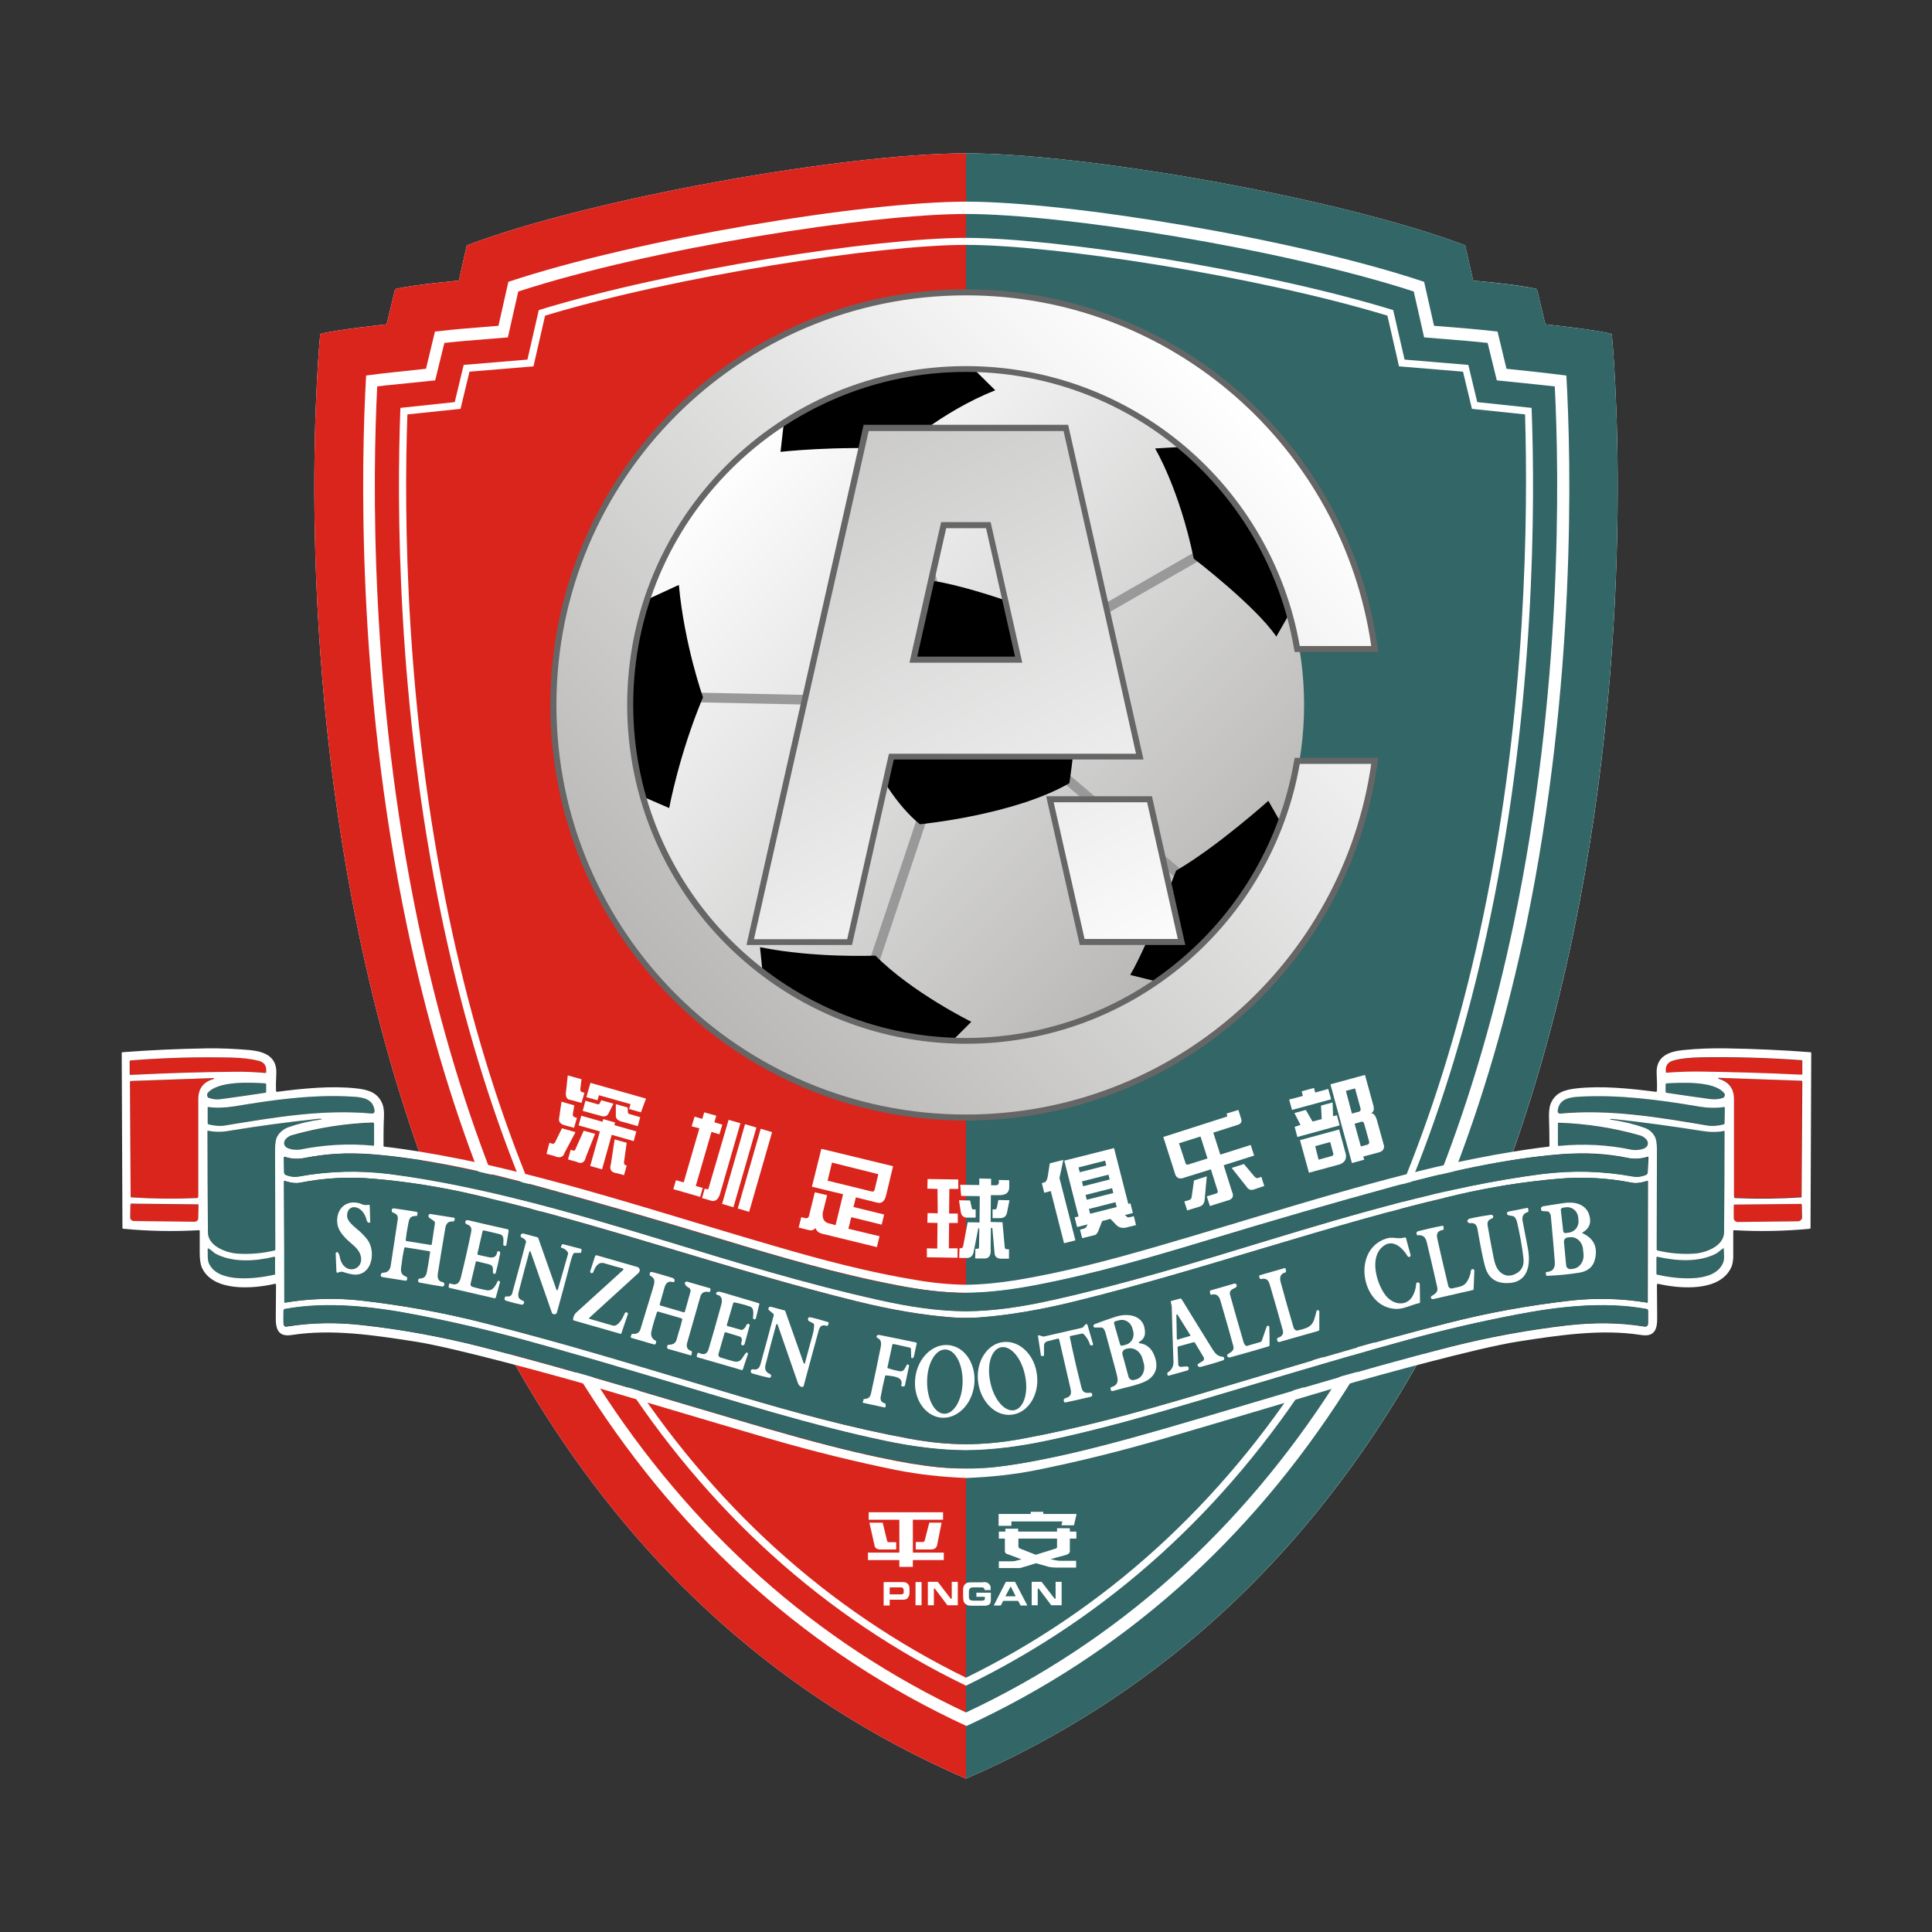
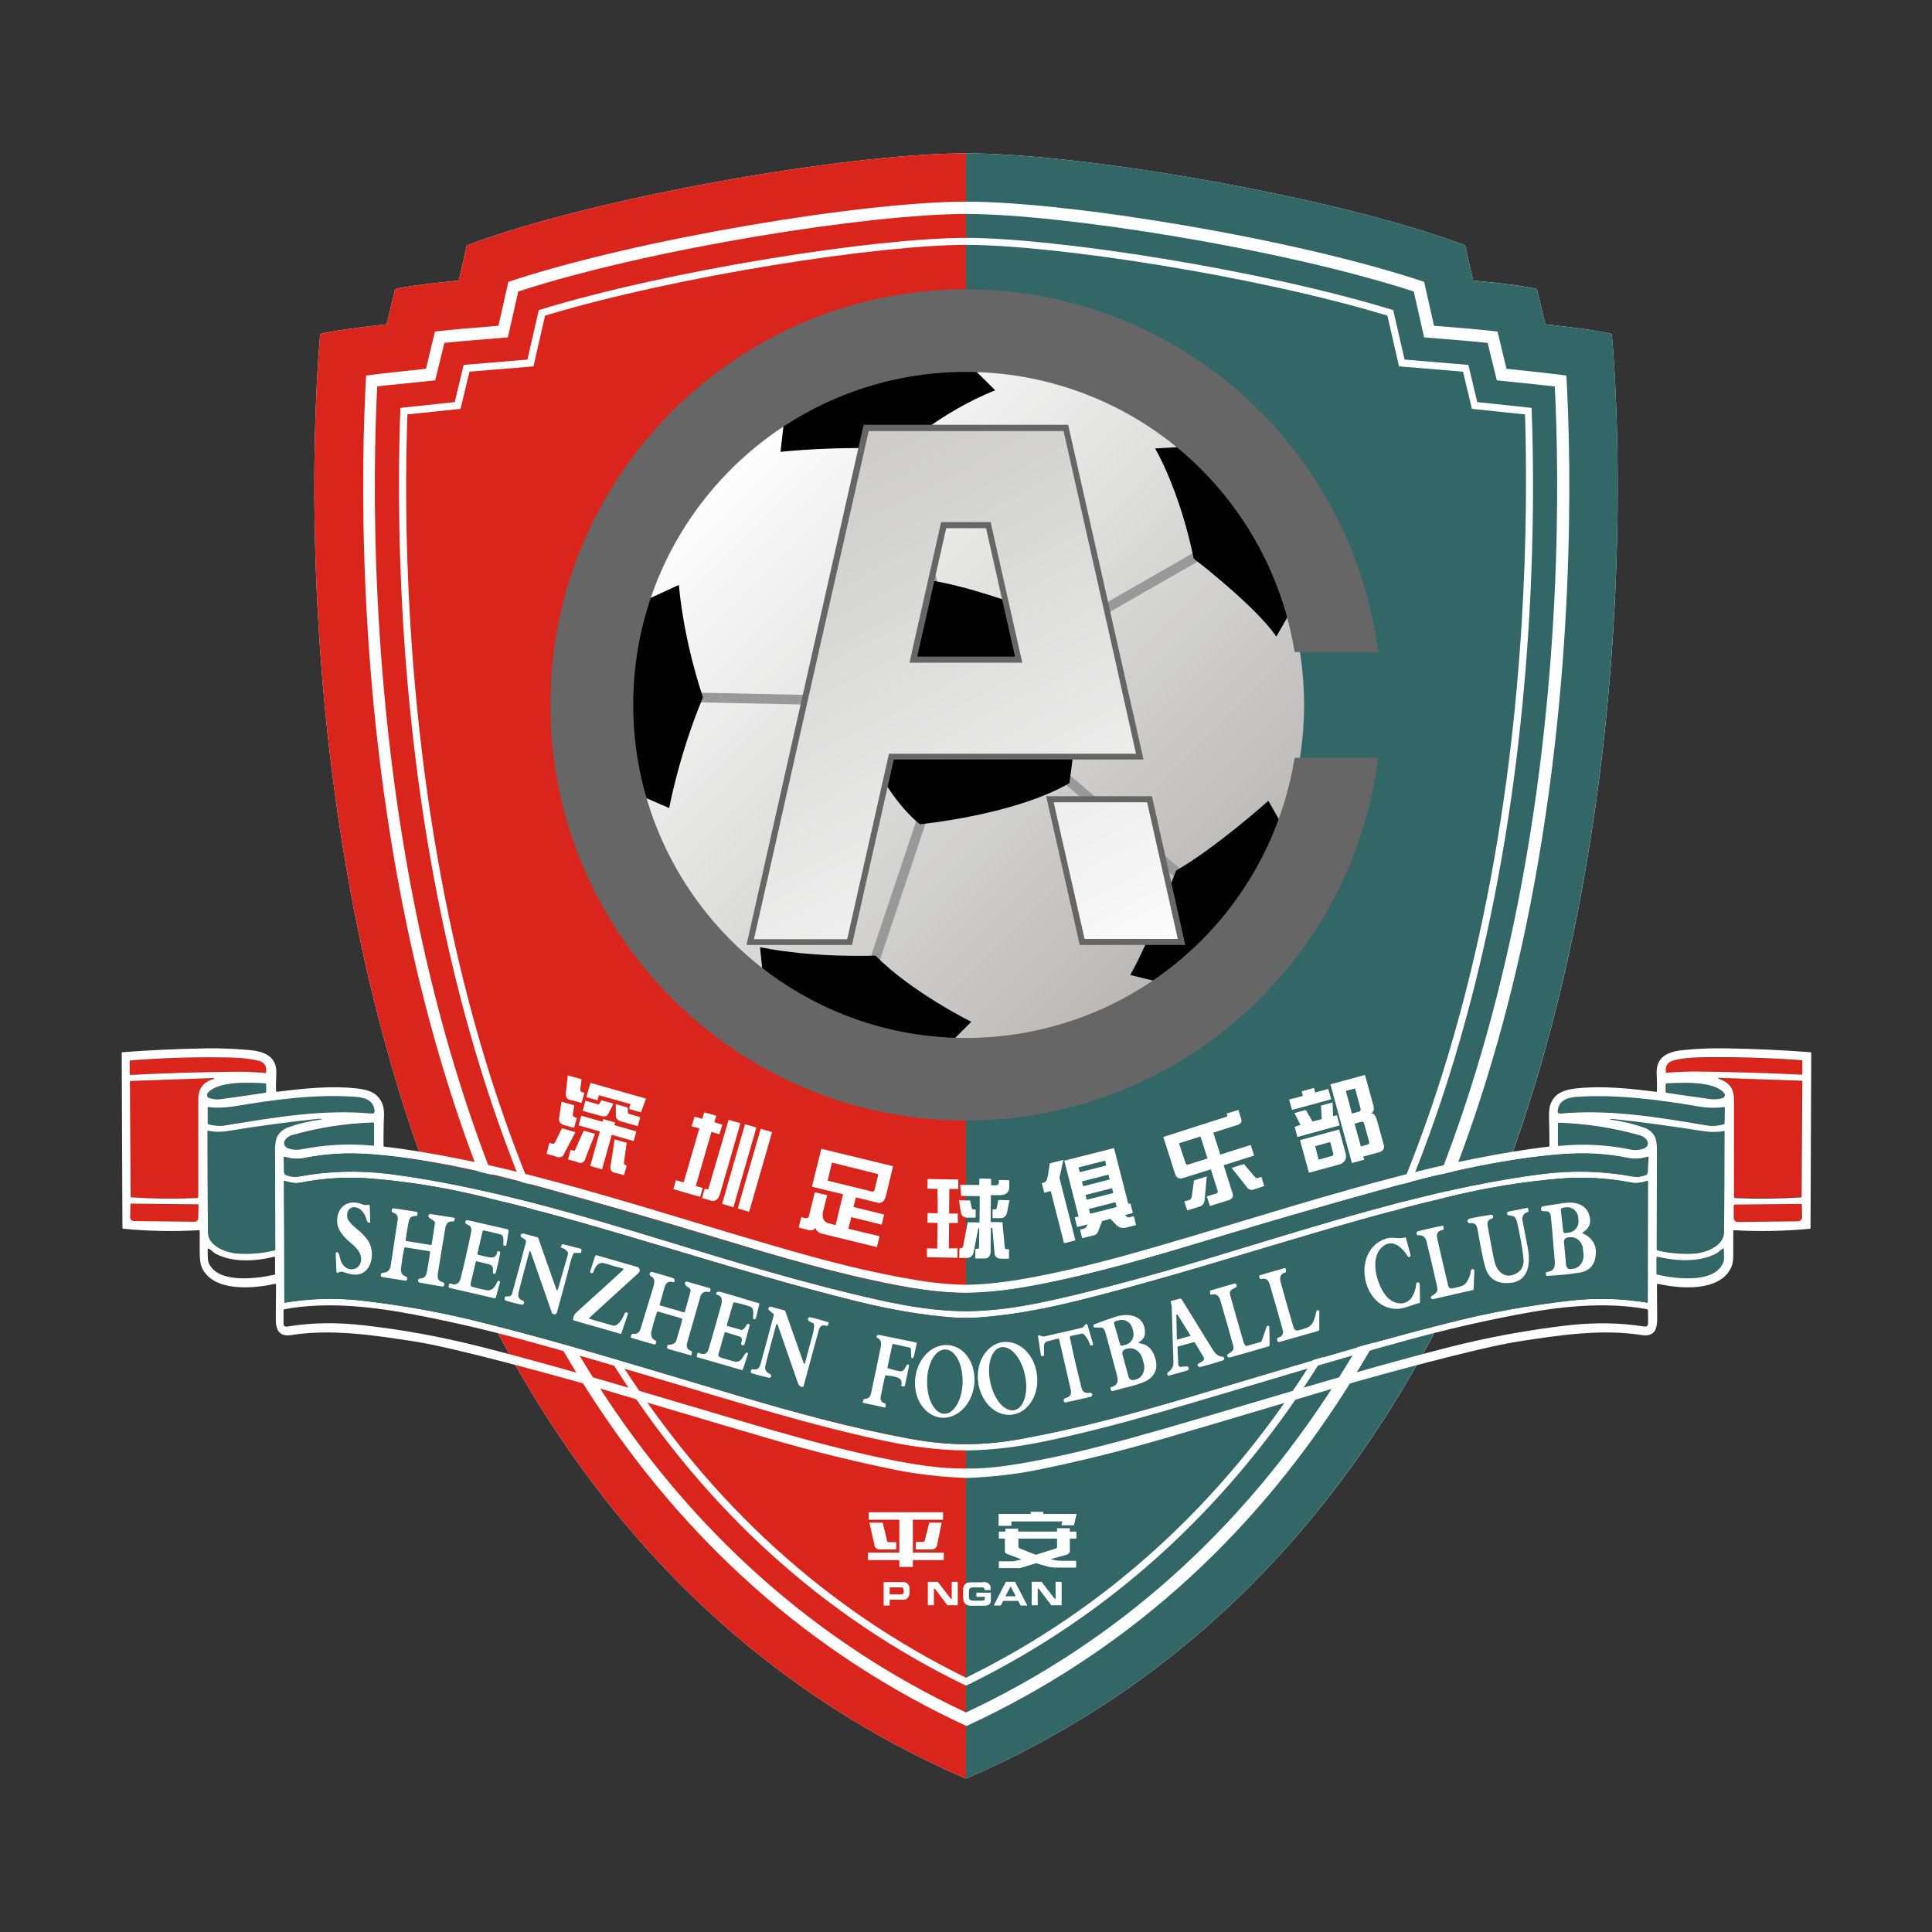
<svg xmlns="http://www.w3.org/2000/svg" version="1.1" x="0px" y="0px" viewBox="0 0 800 800" style="enable-background:new 0 0 800 800;" xml:space="preserve">
  <rect x="0" y="0" width="800" height="800" fill="#333333" stroke="none" />
  <style type="text/css">
	.st0{fill:#FFFFFF;}
	.st1{fill:#DA251D;enable-background:new    ;}
	.st2{fill:#336666;enable-background:new    ;}
	.st3{fill-rule:evenodd;clip-rule:evenodd;fill:url(#SVGID_1_);}
	.st4{fill:#999999;enable-background:new    ;}
	.st5{fill-rule:evenodd;clip-rule:evenodd;}
	.st6{enable-background:new    ;}
	.st7{fill:#666666;}
	.st8{fill-rule:evenodd;clip-rule:evenodd;fill:url(#SVGID_00000074427678227986980730000011378154574165895323_);}
	.st9{fill:#666666;enable-background:new    ;}
	.st10{fill-rule:evenodd;clip-rule:evenodd;fill:url(#SVGID_00000103262490780313233440000003900313969220775058_);}
	.st11{fill:#DA251C;}
	.st12{fill:#336666;}
</style>
  <g>
    <g>
      <path class="st0" d="M667.4,138.3c-6.4-1.8-27.5-4-27.5-4l-3.5-14.6c-8-2-26.4-3.5-26.4-3.5l-3.3-14.6    C554.8,81.9,449.4,63.5,400,63.5s-154.8,18.4-206.7,38.1l-3.3,14.6c0,0-18.4,1.6-26.4,3.5l-3.5,14.6c0,0-21.1,2.2-27.5,4    c0,0-46.6,462.4,267.4,598.2C714.1,600.7,667.4,138.3,667.4,138.3z" />
      <g>
        <path class="st1" d="M400,63.5c-49.4,0-154.8,18.4-206.7,38.1l-3.3,14.6c0,0-18.4,1.6-26.4,3.5l-3.5,14.6c0,0-21.1,2.2-27.5,4     c0,0-46.6,462.4,267.4,598.2V63.5z" />
        <path class="st2" d="M400,63.5c49.4,0,154.8,18.4,206.7,38.1l3.3,14.6c0,0,18.4,1.6,26.4,3.5l3.5,14.6c0,0,21.1,2.2,27.5,4     c0,0,46.6,462.4-267.4,598.2V63.5z" />
      </g>
      <path class="st0" d="M648.6,155.5c-3.4-0.4-7.2-0.9-10.8-1.3l-14-1.5l-3.7-15.4c-4.1-0.5-8.5-0.9-11.7-1.2l-14.6-1.2l-4.1-18.2    c-53.8-18-147.3-33.2-189.6-33.2s-135.8,15.3-189.6,33.2l-4.1,18.2l-14.6,1.2c-3.3,0.3-7.6,0.7-11.7,1.2l-3.7,15.4l-14,1.5    c-3.6,0.4-7.3,0.8-10.8,1.3c-2,35.2-4.2,127.1,16.9,227.9c15.6,74.4,40.7,139,74.6,192.1c40.1,62.8,93,109.6,157.1,139.2    c64.2-29.6,117-76.3,157.1-139.2c33.9-53.1,59-117.7,74.6-192.1C652.8,282.6,650.6,190.7,648.6,155.5z M626.8,382.4    c-15.5,73.8-40.3,137.9-73.9,190.4c-39.2,61.3-90.6,107.1-152.9,136.3c-62.3-29.2-113.8-75.1-152.9-136.3    c-33.6-52.5-58.4-116.6-73.9-190.4c-20.2-96.5-18.9-185-17-222.4c2.2-0.3,4.4-0.5,6.5-0.7l17.5-1.8l3.8-15.5    c2.8-0.3,5.7-0.6,8.1-0.8l18.2-1.5l4.3-19c55-17.9,145.6-32.1,185.4-32.1c39.8,0,130.3,14.2,185.4,32.1l4.3,19l18.2,1.5    c2.5,0.2,5.3,0.5,8.1,0.8l3.8,15.5l17.5,1.8c2.1,0.2,4.3,0.5,6.5,0.7C645.7,197.4,647,285.9,626.8,382.4z" />
      <path class="st0" d="M634.2,168.9l-22.5-2.4l-3.7-15.4c-0.3,0-26.4-2.2-26.4-2.2l-4.7-20.5C522.5,111.7,437.2,98.5,400,98.5    c-37.2,0-122.5,13.2-176.9,29.9l-4.7,20.5c0,0-26.1,2.2-26.4,2.2l-3.7,15.4l-22.5,2.4c-1.5,38.8-1.6,121.9,17.2,211.4    c15.2,72.6,39.6,135.6,72.5,187.1C292.7,625.7,341.3,669.6,400,698c58.7-28.5,107.3-72.4,144.5-130.6    c32.9-51.5,57.3-114.5,72.5-187.1C635.8,290.9,635.7,207.7,634.2,168.9z M614.1,379.7C599,452,574.7,514.6,542,565.8    c-36.6,57.3-84.4,100.7-142,128.9c-57.6-28.2-105.3-71.6-142-128.9c-32.7-51.2-57-113.8-72.1-186.1    c-18.1-86.4-18.7-166.5-17.2-208.1l22-2.3l3.7-15.4c6.3-0.5,26.5-2.2,26.5-2.2l4.8-21c54.6-16.5,138.1-29.3,174.4-29.3    c36.2,0,119.7,12.7,174.4,29.3l4.8,21c0,0,20.2,1.7,26.5,2.2l3.7,15.4l22,2.3C632.7,213.3,632.2,293.4,614.1,379.7z" />
    </g>
    <g>
      <linearGradient id="SVGID_1_" gradientUnits="userSpaceOnUse" x1="298.277" y1="190.214" x2="496.267" y2="388.204">
        <stop offset="0" style="stop-color:#FFFFFF" />
        <stop offset="1" style="stop-color:#B9B8B7" />
      </linearGradient>
      <circle class="st3" cx="400" cy="291.9" r="140" />
      <g>
        <path class="st4" d="M389.8,264l-24.1-95.7l3.9-1l24.1,95.7L389.8,264z M508.2,225.5l-2-3.5l-73.4,42.1l2,3.5L508.2,225.5z      M501.6,370.7l-69.6-59l-2.6,3.1l69.6,59L501.6,370.7z M390.1,320.5l-3.8-1.3l-32.4,96.9l3.8,1.3L390.1,320.5z M383.3,288.8     l-114-2.4l-0.1,4l114,2.4L383.3,288.8z" />
        <path class="st5" d="M412.1,161.6c-22.8,9.1-39.2,24.4-39.2,24.4c-27.1-1.5-49.7,1.1-49.7,1.1l1.5-13.2     c21.7-13.9,47.5-21.9,75.2-21.9c0.8,0,1.7,0,2.5,0L412.1,161.6z M281.1,242.2l-14.3,6.6c-4.4,13.6-6.8,28.1-6.8,43.1     c0,13,1.8,25.5,5.1,37.5l12,5.2c0,0,4-22,14-45.9C291.1,288.8,283.4,267.1,281.1,242.2z M362.5,395.7c0,0-25.2,1.1-47.8-3.5     l1.2,11.7c21.8,16.4,48.5,26.6,77.6,27.9l8.7-8.7C402.2,423.1,377.8,411.1,362.5,395.7z M525.2,331.6c0,0-21.3,19.1-38.2,28.9     c0,0-11.6,30.5-19,43.2l12.1,3c22.9-16,40.8-38.6,50.8-65.1L525.2,331.6z M490.3,185l-12,0.7c0,0,10,16.6,16,45.6     c0,0,25.6,19.6,34.2,32.3l6-10.5C526.7,226.1,511.1,202.6,490.3,185z M385.7,240.4c0,0-26.8,26.1-35.1,49.7     c0,0,11.1,35.6,30.3,51.2c0,0,38.9-3.7,61.9-17c0,0,5.7-35.9,3-64.8C445.7,259.5,407.6,243.7,385.7,240.4z" />
      </g>
      <g>
        <g class="st6">
          <polygon class="st7" points="477,329.7 433.2,329.7 447.1,391.3 490.8,391.3     " />
          <path class="st7" d="M442.3,175.9h-84.7l-48.5,215.4h43.7l17.3-76.8h103.4L442.3,175.9z M420.3,271.9h-40.5l12-53.2h16.5      L420.3,271.9z" />
        </g>
        <linearGradient id="SVGID_00000084518484282632919940000002136638915008353716_" gradientUnits="userSpaceOnUse" x1="451.148" y1="426.742" x2="284.926" y2="108.842">
          <stop offset="0" style="stop-color:#FFFFFF" />
          <stop offset="1" style="stop-color:#B9B8B7" />
        </linearGradient>
        <path style="fill-rule:evenodd;clip-rule:evenodd;fill:url(#SVGID_00000084518484282632919940000002136638915008353716_);" d="     M462,274.4l-13.1-58.2l-8.5-37.7h-80.7l-8.5,37.7L338,274.4l-8.5,37.7l-17.3,76.8h38.6l17.3-76.8h102.3L462,274.4z M376.6,274.4     l13.1-58.2h20.5l13.1,58.2H376.6z M487.7,388.8h-38.6l-12.8-56.6H475L487.7,388.8z" />
      </g>
      <g>
        <path class="st9" d="M400,464c-94.9,0-172.1-77.2-172.1-172.1S305.1,119.8,400,119.8c41.6,0,81.8,15.1,113.1,42.4     c31,27.1,51.3,64.4,57.2,104.9l0.4,2.9h-34.6l-0.4-2.1c-5.5-31.5-22.1-60.4-46.6-81.2c-24.8-21.1-56.5-32.7-89.1-32.7     c-76,0-137.8,61.8-137.8,137.8S324,429.8,400,429.8c32.6,0,64.3-11.6,89.1-32.7c24.6-20.8,41.1-49.7,46.6-81.2l0.4-2.1h34.6     l-0.4,2.9c-5.8,40.6-26.1,77.8-57.2,104.9C481.8,449,441.6,464,400,464z" />
        <linearGradient id="SVGID_00000131356435770668120270000009242767396512911787_" gradientUnits="userSpaceOnUse" x1="519.61" y1="172.324" x2="281.011" y2="410.922">
          <stop offset="0" style="stop-color:#FFFFFF" />
          <stop offset="1" style="stop-color:#B9B8B7" />
        </linearGradient>
-         <path style="fill-rule:evenodd;clip-rule:evenodd;fill:url(#SVGID_00000131356435770668120270000009242767396512911787_);" d="     M538.2,316.3c-11.5,65.9-69,115.9-138.2,115.9c-77.5,0-140.3-62.8-140.3-140.3S322.5,151.6,400,151.6     c69.2,0,126.7,50.1,138.2,115.9h29.6C556,185.4,485.4,122.3,400,122.3c-93.7,0-169.6,75.9-169.6,169.6S306.3,461.5,400,461.5     c85.4,0,156-63.1,167.8-145.2H538.2z" />
      </g>
    </g>
    <g>
      <path class="st11" d="M107.4,439.3c2.2,0.6,3.2,2.2,2.9,4.7c0,0.2-0.1,0.3-0.3,0.3c-4.4-0.4-8.9-0.6-13.3-0.5    c-14.2,0.1-28.3,0.6-42.5,1.3c-0.2,0-0.4-0.2-0.4-0.4c0,0,0,0,0,0l0-5.2c0-0.2,0.1-0.4,0.3-0.4c13.8-1.1,27.6-1.5,41.4-1.2    C100.4,438,104.4,438.4,107.4,439.3z" />
      <path class="st11" d="M88.5,446.7c-4.2,1.2-6.4,4-6.4,8.4c0,13.5,0,26.9,0,40.3c0,0.4-0.3,0.7-0.6,0.7c-9.1,0.4-18.2,0.3-27.2-0.3    c-0.1,0-0.2-0.1-0.2-0.2L53.8,448c0-0.2,0.2-0.4,0.4-0.4l34.2-1.2c0.1,0,0.2,0.1,0.2,0.2C88.6,446.6,88.6,446.7,88.5,446.7z" />
      <path class="st12" d="M86,452.6c4.2-5.1,17.8-4.4,23.8-4c0.3,0,0.4,0.2,0.4,0.5l0,3c0,0.2-0.2,0.4-0.4,0.4    c-6,0.9-12.1,1.8-18.1,2.6c-1.9,0.3-3.7,0.1-5.2-0.5c-0.7-0.2-1-1-0.8-1.6C85.9,452.8,86,452.7,86,452.6z" />
      <path class="st12" d="M145.8,454.1c4.1,0.2,8.7,0.8,9.2,5.9c0.1,0.6-0.4,1.1-0.9,1.1c-0.1,0-0.1,0-0.2,0    c-20.3-1.9-40.5,1.6-60.6,4.9c-2.2,0.4-4.5,0.2-7-0.4c-0.2-0.1-0.4-0.3-0.4-0.5l0-6.3c0-0.3,0.1-0.4,0.4-0.3    c3.2,0.5,6.9,0.3,10.9-0.3C113.1,455.4,129.7,453.1,145.8,454.1z" />
      <path class="st12" d="M119.3,466.9c-2,0.7-3.5,2-4.5,3.7c-0.6,1.1-0.9,2.9-0.9,5.3c0,13.9,0.1,27.7,0.1,41.4    c0,0.3-0.1,0.4-0.4,0.5c-5,1.2-10,1.6-15.1,1.3c-4.8-0.3-12.4-3.1-12.4-8.8c-0.1-13.9-0.2-27.9-0.2-41.9c0-0.2,0.1-0.2,0.2-0.2    c3.1,0.6,5.7,0.6,9.1,0c12.1-2,24.2-3.6,36.4-4.9c0.5-0.1,1,0,1.5,0c0.4,0.1,0.4,0.1,0,0.2C128.1,464.2,123.5,465.4,119.3,466.9z" />
      <path class="st12" d="M121.1,470.1c10.9-3.1,22-4.8,33.4-5.2c0.2,0,0.4,0.1,0.4,0.4l0,8.8c0,0.2-0.2,0.4-0.4,0.4c0,0,0,0,0,0    c-10.1-1-20.1-0.4-30.2,1.6c-1.6,0.3-6.2,0.1-6.6-2.2C117.3,472.1,119.5,470.6,121.1,470.1z" />
      <path class="st11" d="M55.4,505.7c-0.8,0-1.5-0.7-1.5-1.5l0.1-5c0-0.4,0.1-0.7,0.2-0.7l27.9,0.3c0.1,0,0.1,0.3,0.1,0.7l0,5    c0,0.8-0.7,1.5-1.5,1.5c0,0,0,0,0,0L55.4,505.7z" />
-       <path class="st12" d="M86.5,517c1,0.5,2,1.6,2.8,2.1c7.1,3.8,16.5,3.2,24.3,1.3c0.2,0,0.3,0.1,0.4,0.2c0,0,0,0.1,0,0.1l0,6.7    c0,0.2-0.1,0.3-0.3,0.4c-7,1.6-23.4,3.9-27.2-4.7c-0.7-1.7-0.4-3.9-0.5-5.8C86.1,516.9,86.2,516.8,86.5,517z" />
      <path class="st11" d="M704.5,437.9c13.8-0.2,27.6,0.2,41.4,1.2c0.2,0,0.3,0.1,0.3,0.4l0,5.2c0,0,0,0,0,0c0,0.2-0.2,0.4-0.4,0.4    c-14.1-0.7-28.3-1.1-42.5-1.3c-4.4,0-8.8,0.1-13.3,0.5c-0.2,0-0.3-0.1-0.3-0.3c-0.3-2.5,0.7-4,2.9-4.7    C695.6,438.4,699.6,438,704.5,437.9z" />
      <path class="st11" d="M711.4,446.5c0-0.1,0.1-0.2,0.2-0.2l34.2,1.2c0.2,0,0.4,0.2,0.4,0.4l-0.3,47.5c0,0.1-0.1,0.2-0.2,0.2    c-9.1,0.6-18.1,0.7-27.2,0.3c-0.4,0-0.6-0.3-0.6-0.7c0-13.4,0-26.8,0-40.3c0-4.4-2.2-7.2-6.4-8.4    C711.4,446.7,711.4,446.6,711.4,446.5z" />
      <path class="st12" d="M714.2,453c0.2,0.7-0.1,1.4-0.8,1.6c-1.5,0.6-3.3,0.7-5.2,0.5c-6-0.8-12.1-1.7-18.1-2.6    c-0.2,0-0.4-0.2-0.4-0.4l0-3c0-0.3,0.1-0.4,0.4-0.5c6-0.3,19.6-1.1,23.8,4C714,452.7,714.1,452.8,714.2,453z" />
      <path class="st12" d="M702.8,458.1c4,0.7,7.7,0.8,10.9,0.3c0.3,0,0.4,0.1,0.4,0.3l0,6.3c0,0.2-0.2,0.4-0.4,0.5    c-2.5,0.6-4.8,0.8-7,0.4c-20.1-3.4-40.4-6.8-60.6-4.9c-0.1,0-0.1,0-0.2,0c-0.6-0.1-1-0.6-0.9-1.1c0.5-5.1,5.1-5.7,9.2-5.9    C670.3,453.1,686.9,455.4,702.8,458.1z" />
      <path class="st12" d="M666.9,463.5c-0.4,0-0.4-0.1,0-0.2c0.5-0.1,1-0.1,1.5,0c12.2,1.3,24.3,3,36.4,4.9c3.3,0.5,6,0.6,9.1,0    c0.2,0,0.2,0,0.2,0.2c0,14-0.1,28-0.2,41.9c-0.1,5.7-7.6,8.5-12.4,8.8c-5.1,0.3-10.1-0.1-15.1-1.3c-0.3-0.1-0.4-0.2-0.4-0.5    c0-13.7,0.1-27.5,0.1-41.4c0-2.4-0.3-4.2-0.9-5.3c-0.9-1.7-2.4-3-4.5-3.7C676.5,465.4,671.9,464.2,666.9,463.5z" />
      <path class="st12" d="M682.3,474c-0.4,2.3-5,2.5-6.6,2.2c-10-2.1-20.1-2.6-30.2-1.6c0,0,0,0,0,0c-0.2,0-0.4-0.2-0.4-0.4l0-8.8    c0-0.2,0.1-0.4,0.4-0.4c11.4,0.4,22.5,2.1,33.4,5.2C680.5,470.6,682.7,472.1,682.3,474z" />
      <path class="st11" d="M719.4,506C719.4,506,719.4,506,719.4,506c-0.9,0-1.5-0.7-1.6-1.5l0-5c0-0.4,0.1-0.7,0.1-0.7l27.9-0.3    c0.1,0,0.2,0.3,0.2,0.7l0.1,5c0,0.8-0.7,1.5-1.5,1.5L719.4,506z" />
      <path class="st12" d="M713.9,517.3c-0.1,1.9,0.2,4.1-0.5,5.8c-3.8,8.6-20.2,6.3-27.2,4.7c-0.2,0-0.3-0.2-0.3-0.4l0-6.7    c0,0,0-0.1,0-0.1c0-0.2,0.2-0.3,0.4-0.2c7.9,1.8,17.2,2.4,24.3-1.3c0.9-0.5,1.9-1.5,2.8-2.1C713.8,516.8,713.9,516.9,713.9,517.3z    " />
      <path class="st0" d="M749.7,435.7c-11.6-0.9-23.3-1.4-34.9-1.6c-5.9-0.1-11.8,0.1-17.7,0.7c-6.3,0.6-11.6,2.7-11.1,10.1    c0.1,2.3,0.2,4.5,0.1,6.8c0,0.2-0.2,0.4-0.4,0.4c0,0,0,0,0,0c-10.8-1.4-22.6-2.6-33.1-1.4c-5,0.6-8.6,1.8-10.5,6.3    c-0.5,1.2-0.7,3-0.7,5.2c0.1,4.1,0.2,8.2,0.2,12.2c0,0.2-0.1,0.4-0.3,0.4c0,0-22.1,2.3-53.2,10c-36.6,9-72.6,20.8-108.9,31.3    c-19.3,5.6-38.5,10.7-58.5,14c-7,1.1-13.9,1.8-20.5,1.9c0,0,0,0,0,0c0,0,0,0,0,0c-6.6-0.1-13.5-0.7-20.5-1.9    c-20.1-3.3-39.3-8.4-58.5-14c-36.3-10.5-72.2-22.3-108.9-31.3c-31.1-7.7-53.2-10-53.2-10c-0.2,0-0.3-0.2-0.3-0.4    c0-4.1,0-8.2,0.2-12.2c0.1-2.3-0.2-4-0.7-5.2c-1.9-4.5-5.5-5.7-10.5-6.3c-10.5-1.2-22.3,0-33.1,1.4c0,0,0,0,0,0    c-0.2,0-0.4-0.2-0.4-0.4c-0.1-2.3,0-4.5,0.1-6.8c0.5-7.4-4.8-9.5-11.1-10.1c-5.9-0.5-11.8-0.8-17.7-0.7    c-11.7,0.2-23.3,0.7-34.9,1.6c-0.2,0-0.3,0.1-0.3,0.4l0.3,72.3c0,0.2,0.1,0.4,0.3,0.4c10.5,1,20.9,1.2,31.4,0.6    c0.2,0,0.3,0.1,0.3,0.3c0,3,0,6.1,0,9.1c0,2.6,0.3,4.6,0.8,5.9c4.6,10.5,21.7,8.9,30.3,6.9c0,0,0.1,0,0.1,0c0.2,0,0.4,0.2,0.4,0.4    c0,4.5-0.1,9-0.1,13.5c-0.1,4.8,1,8.2,6.6,7.3c16.6-2.6,34.3,0.1,51,2.7c16.8,2.6,59.6,14.5,67.7,16.8    c0.8,0.2,59.7,17.8,78.7,23.3c18.5,5.4,36.1,9.7,52.9,13.1c9,1.8,18.7,2.9,29.1,3.3c10.4-0.4,20.1-1.5,29.1-3.3    c16.8-3.4,34.4-7.7,52.9-13.1c19-5.5,77.9-23.1,78.7-23.3c8.1-2.3,50.9-14.2,67.7-16.8c16.8-2.6,34.4-5.3,51-2.7    c5.6,0.9,6.7-2.5,6.6-7.3c0-4.6-0.1-9.1-0.1-13.5c0-0.2,0.2-0.4,0.4-0.4c0,0,0.1,0,0.1,0c8.6,2,25.6,3.6,30.3-6.9    c0.6-1.3,0.9-3.3,0.8-5.9c0-3.1,0-6.1,0-9.1c0-0.2,0.1-0.3,0.3-0.3c10.5,0.6,21,0.4,31.4-0.6c0.2,0,0.3-0.2,0.3-0.4L750,436    C750,435.8,749.9,435.7,749.7,435.7z M53.7,439.5c0-0.2,0.1-0.4,0.3-0.4c13.8-1.1,27.6-1.5,41.4-1.2c5,0.1,8.9,0.6,11.9,1.4    c2.2,0.6,3.2,2.2,2.9,4.7c0,0.2-0.1,0.3-0.3,0.3c-4.4-0.4-8.9-0.6-13.3-0.5c-14.2,0.1-28.3,0.6-42.5,1.3c0,0,0,0,0,0    c-0.2,0-0.4-0.2-0.4-0.4L53.7,439.5z M82.1,504.4C82.1,504.4,82.1,504.5,82.1,504.4c0,0.9-0.7,1.5-1.6,1.5l-25.1-0.3    c-0.8,0-1.5-0.7-1.5-1.5l0.1-5c0-0.4,0.1-0.7,0.2-0.7l27.9,0.3c0.1,0,0.1,0.3,0.1,0.7L82.1,504.4z M82.1,455.1    c0,13.5,0,26.9,0,40.3c0,0.4-0.3,0.7-0.6,0.7c-9.1,0.4-18.2,0.3-27.2-0.3c-0.1,0-0.2-0.1-0.2-0.2L53.8,448c0-0.2,0.2-0.4,0.4-0.4    l34.2-1.2c0.1,0,0.1,0.1,0.2,0.1c0,0.1,0,0.2-0.1,0.3C84.3,447.9,82.1,450.7,82.1,455.1z M86,452.6c4.2-5.1,17.8-4.4,23.8-4    c0.3,0,0.4,0.2,0.4,0.5l0,3c0,0.2-0.2,0.4-0.4,0.4c-6,0.9-12.1,1.8-18.1,2.6c-1.9,0.3-3.7,0.1-5.2-0.5c-0.1,0-0.3-0.1-0.4-0.2    C85.7,453.9,85.6,453.1,86,452.6z M86.3,458.4c3.2,0.5,6.9,0.3,10.9-0.3c15.9-2.7,32.5-5,48.7-4c4.1,0.2,8.7,0.8,9.2,5.9    c0,0.1,0,0.1,0,0.2c-0.1,0.6-0.6,1-1.1,0.9c-20.3-1.9-40.5,1.6-60.6,4.9c-2.2,0.4-4.5,0.2-7-0.4c-0.2-0.1-0.4-0.3-0.4-0.5l0-6.3    C85.9,458.5,86,458.4,86.3,458.4z M154.9,465.3l0,8.8c0,0,0,0,0,0c0,0.2-0.2,0.4-0.4,0.3c-10.1-1-20.1-0.4-30.2,1.6    c-1.6,0.3-6.2,0.1-6.6-2.2c-0.4-1.9,1.8-3.4,3.4-3.8c10.9-3.1,22-4.8,33.4-5.2C154.7,464.9,154.9,465.1,154.9,465.3z M113.7,527.8    c-7,1.6-23.4,3.9-27.2-4.7c-0.7-1.7-0.4-3.9-0.5-5.8c0-0.3,0.1-0.4,0.4-0.3c1,0.5,2,1.6,2.8,2.1c7.1,3.8,16.5,3.2,24.3,1.3    c0,0,0.1,0,0.1,0c0.2,0,0.3,0.1,0.3,0.3l0,6.7C114.1,527.6,114,527.7,113.7,527.8z M114.8,470.6c-0.6,1.1-0.9,2.9-0.9,5.3    c0,13.9,0.1,27.7,0.1,41.4c0,0.3-0.1,0.4-0.4,0.5c-5,1.2-10,1.6-15.1,1.3c-4.8-0.3-12.4-3.1-12.4-8.8c-0.1-13.9-0.2-27.9-0.2-41.9    c0-0.2,0.1-0.2,0.2-0.2c3.1,0.6,5.7,0.6,9.1,0c12.1-2,24.2-3.6,36.4-4.9c0.5-0.1,1,0,1.5,0c0.4,0.1,0.4,0.1,0,0.2    c-5,0.7-9.6,1.8-13.8,3.3C117.3,467.6,115.8,468.8,114.8,470.6z M680.9,549.3c-10.6-1.7-20.8-1.7-31.8-0.5    c-16.2,1.9-32.2,4.8-48.1,8.8c-40.2,10.2-79.7,22.7-119.6,34.2c-17.8,5.1-33,9.1-45.6,11.7c-9.6,2-17.8,3.4-24.7,4.1    c-3.7,0.4-7.5,0.5-11.2,0.5c-3.7,0-7.4-0.2-11.2-0.5c-6.9-0.7-15.1-2-24.7-4.1c-12.7-2.7-27.9-6.6-45.6-11.7    c-39.8-11.6-79.4-24-119.6-34.2c-15.8-4-31.9-7-48.1-8.8c-11-1.3-21.2-1.2-31.8,0.5c-1,0.2-1.5-0.3-1.5-1.3c0-1.8,0-3.6,0-5.3    c0-0.3,0.2-0.5,0.5-0.6c17.9-3.3,37.2-0.9,53.9,2.3c15.2,2.9,30.3,6.4,45.2,10.5c34.5,9.4,68.6,20.1,102.9,30    c16.8,4.8,32.3,8.8,46.7,11.8c10.9,2.3,22,3.8,33.3,3.9c11.3-0.1,22.4-1.6,33.3-3.9c14.4-3,29.9-7,46.7-11.8    c34.3-9.9,68.4-20.6,102.9-30c14.9-4.1,30-7.6,45.2-10.5c16.6-3.2,36-5.6,53.9-2.3c0.3,0.1,0.5,0.3,0.5,0.6c0,1.7,0.1,3.5,0,5.3    C682.4,549,681.9,549.4,680.9,549.3z M117.6,489.2c0-0.2,0.1-0.3,0.3-0.2c2.5,0.8,4.7,1.1,6.5,0.7c10-2,20.1-2.5,30.3-1.6    c14,1.2,27.9,3.4,41.7,6.6c53.6,12.4,105.3,31.1,158.6,44.2c14.2,3.5,27.3,5.7,39.2,6.6c1.8,0.1,3.8,0.2,5.8,0.2c2,0,4,0,5.8-0.2    c11.9-0.9,25-3.1,39.2-6.6c53.3-13.1,105.1-31.8,158.6-44.2c13.7-3.2,27.6-5.4,41.7-6.6c10.2-0.9,20.3-0.3,30.3,1.6    c1.8,0.4,3.9,0.1,6.5-0.7c0.2-0.1,0.3,0,0.3,0.2l-0.1,50.1c0,0,0,0.1-0.1,0.1c0,0,0,0,0,0c-10.5-1.7-20.9-2-31.4-0.9    c-17.2,1.9-34.3,5-51.1,9.3c-35.8,9.1-61.5,17.2-105.8,30.3c-23.4,6.9-46.3,13.2-70.8,17.7c-7.9,1.4-15.5,2.2-23,2.2    c-7.6,0-15.1-0.7-23-2.2c-24.5-4.5-47.5-10.8-70.8-17.7c-44.3-13.2-70-21.3-105.8-30.3c-16.8-4.3-33.9-7.3-51.1-9.3    c-10.4-1.2-20.9-0.9-31.4,0.9c0,0,0,0,0,0c-0.1,0-0.1,0-0.1-0.1L117.6,489.2z M682.3,485.3c0,0.5-0.3,1-0.8,1.2    c-1.7,0.7-3.5,0.9-5.3,0.6c-12.5-2.3-25.2-2.6-37.8-1c-38.5,5-79,17-112.9,27.3c-29.5,9-59.2,18.1-89.4,24.8    c-12.5,2.8-24.2,4.6-36.1,4.7c-11.9-0.1-23.6-1.9-36.1-4.7c-30.2-6.7-59.9-15.8-89.4-24.8c-34-10.3-74.4-22.4-112.9-27.3    c-12.7-1.6-25.3-1.3-37.8,1c-1.8,0.3-3.5,0.1-5.3-0.6c-0.5-0.2-0.8-0.6-0.8-1.2l-0.1-6c0-0.2,0.1-0.3,0.4-0.3    c2.7,0.9,5.3,1,7.9,0.5c9.3-1.8,17.7-2.3,27.6-1.6c23.3,1.8,48.1,7.4,69.4,13.3c25.3,6.9,50.4,14.2,75.5,21.8    c24.1,7.3,48.5,14.5,73.3,19.2c9.7,1.9,19,3.1,28.4,3.1c9.4-0.1,18.7-1.3,28.4-3.1c24.8-4.7,49.1-11.9,73.3-19.2    c25.1-7.6,50.3-14.9,75.5-21.8c21.3-5.8,46.1-11.5,69.4-13.3c9.9-0.7,18.3-0.3,27.6,1.6c2.5,0.5,5.2,0.3,7.9-0.5    c0.2-0.1,0.4,0,0.4,0.3L682.3,485.3z M645.1,465.3c0-0.2,0.1-0.4,0.4-0.4c11.4,0.4,22.5,2.1,33.4,5.2c1.6,0.4,3.8,1.9,3.4,3.8    c-0.4,2.3-5,2.5-6.6,2.2c-10-2.1-20.1-2.6-30.2-1.6c-0.2,0-0.4-0.1-0.4-0.3c0,0,0,0,0,0L645.1,465.3z M713.4,523.1    c-3.8,8.6-20.2,6.3-27.2,4.7c-0.2,0-0.3-0.2-0.3-0.4l0-6.7c0-0.2,0.1-0.3,0.3-0.3c0,0,0.1,0,0.1,0c7.9,1.8,17.2,2.4,24.3-1.3    c0.9-0.5,1.9-1.5,2.8-2.1c0.3-0.2,0.4-0.1,0.4,0.3C713.8,519.2,714.2,521.4,713.4,523.1z M713.9,510.3c-0.1,5.7-7.6,8.5-12.4,8.8    c-5.1,0.3-10.1-0.1-15.1-1.3c-0.3-0.1-0.4-0.2-0.4-0.5c0-13.7,0.1-27.5,0.1-41.4c0-2.4-0.3-4.2-0.9-5.3c-0.9-1.7-2.4-3-4.5-3.7    c-4.2-1.5-8.8-2.6-13.8-3.3c-0.4,0-0.4-0.1,0-0.2c0.5-0.1,1-0.1,1.5,0c12.2,1.3,24.3,3,36.4,4.9c3.3,0.5,6,0.6,9.1,0    c0.2,0,0.2,0,0.2,0.2C714.1,482.4,714,496.4,713.9,510.3z M714.1,465.1c0,0.2-0.2,0.4-0.4,0.5c-2.5,0.6-4.8,0.8-7,0.4    c-20.1-3.4-40.4-6.8-60.6-4.9c-0.6,0.1-1.1-0.4-1.1-0.9c0-0.1,0-0.1,0-0.2c0.5-5.1,5.1-5.7,9.2-5.9c16.1-0.9,32.8,1.3,48.7,4    c4,0.7,7.7,0.8,10.9,0.3c0.3,0,0.4,0.1,0.4,0.3L714.1,465.1z M713.8,454.4c-0.1,0.1-0.2,0.2-0.4,0.2c-1.5,0.6-3.3,0.7-5.2,0.5    c-6-0.8-12.1-1.7-18.1-2.6c-0.2,0-0.4-0.2-0.4-0.4l0-3c0-0.3,0.1-0.4,0.4-0.5c6-0.3,19.6-1.1,23.8,4    C714.4,453.1,714.3,453.9,713.8,454.4z M744.6,505.7l-25.1,0.3c-0.8,0-1.5-0.7-1.6-1.5c0,0,0,0,0,0l0-5c0-0.4,0.1-0.7,0.1-0.7    l27.9-0.3c0.1,0,0.2,0.3,0.2,0.7l0.1,5C746.1,505,745.4,505.7,744.6,505.7z M746,495.6c0,0.1-0.1,0.2-0.2,0.2    c-9.1,0.6-18.1,0.7-27.2,0.3c-0.4,0-0.6-0.3-0.6-0.7c0-13.4,0-26.8,0-40.3c0-4.4-2.2-7.2-6.4-8.4c-0.1,0-0.1-0.2-0.1-0.3    c0-0.1,0.1-0.1,0.2-0.1l34.2,1.2c0.2,0,0.4,0.2,0.4,0.4L746,495.6z M746.3,444.6c0,0.2-0.2,0.4-0.4,0.4c0,0,0,0,0,0    c-14.1-0.7-28.3-1.1-42.5-1.3c-4.4,0-8.8,0.1-13.3,0.5c-0.2,0-0.3-0.1-0.3-0.3c-0.3-2.5,0.7-4,2.9-4.7c3-0.9,7-1.3,11.9-1.4    c13.8-0.2,27.6,0.2,41.4,1.2c0.2,0,0.3,0.1,0.3,0.4L746.3,444.6z" />
      <path class="st12" d="M682.1,479.1c-2.7,0.9-5.3,1-7.9,0.5c-9.3-1.8-17.7-2.3-27.6-1.6c-23.3,1.8-48.1,7.4-69.4,13.3    c-25.3,6.9-50.4,14.2-75.5,21.8c-24.1,7.3-48.5,14.5-73.3,19.2c-9.7,1.9-19,3.1-28.4,3.1c-9.4-0.1-18.7-1.3-28.4-3.1    c-24.8-4.7-49.1-11.9-73.3-19.2c-25.1-7.6-50.3-14.9-75.5-21.8c-21.3-5.8-46.1-11.5-69.4-13.3c-9.9-0.7-18.3-0.3-27.6,1.6    c-2.5,0.5-5.2,0.3-7.9-0.5c-0.2-0.1-0.4,0-0.4,0.3l0.1,6c0,0.5,0.3,1,0.8,1.2c1.7,0.7,3.5,0.9,5.3,0.6c12.5-2.3,25.2-2.6,37.8-1    c38.5,5,79,17,112.9,27.3c29.5,9,59.2,18.1,89.4,24.8c12.5,2.8,24.2,4.6,36.1,4.7c11.9-0.1,23.6-1.9,36.1-4.7    c30.2-6.7,59.9-15.8,89.4-24.8c34-10.3,74.4-22.4,112.9-27.3c12.7-1.6,25.3-1.3,37.8,1c1.8,0.3,3.5,0.1,5.3-0.6    c0.5-0.2,0.8-0.6,0.8-1.2l0.1-6C682.4,479.1,682.3,479,682.1,479.1z" />
      <path class="st12" d="M682,489c-2.5,0.8-4.7,1.1-6.5,0.7c-10-2-20.1-2.5-30.3-1.6c-14,1.2-27.9,3.4-41.7,6.6    C550,507.1,498.3,525.8,445,538.9c-14.2,3.5-27.3,5.7-39.2,6.6c-1.8,0.1-3.8,0.2-5.8,0.2c-2,0-4,0-5.8-0.2    c-11.9-0.9-25-3.1-39.2-6.6c-53.3-13.1-105.1-31.8-158.6-44.2c-13.7-3.2-27.6-5.4-41.7-6.6c-10.2-0.9-20.3-0.3-30.3,1.6    c-1.8,0.4-3.9,0.1-6.5-0.7c-0.2-0.1-0.3,0-0.3,0.2l0.1,50.1c0,0,0,0,0,0c0,0,0.1,0.1,0.1,0.1c10.5-1.7,20.9-2,31.4-0.9    c17.2,1.9,34.3,5,51.1,9.3c35.8,9.1,61.5,17.2,105.8,30.3c23.4,6.9,46.3,13.2,70.8,17.7c7.9,1.4,15.5,2.2,23,2.2    c7.6,0,15.1-0.7,23-2.2c24.5-4.5,47.5-10.8,70.8-17.7c44.3-13.2,70-21.3,105.8-30.3c16.8-4.3,33.9-7.3,51.1-9.3    c10.4-1.2,20.9-0.9,31.4,0.9c0.1,0,0.1,0,0.1-0.1c0,0,0,0,0,0l0.1-50.1C682.4,489,682.3,488.9,682,489z" />
-       <path class="st12" d="M682.4,542.6c0-0.3-0.2-0.5-0.5-0.6c-17.9-3.3-37.2-0.9-53.9,2.3c-15.2,2.9-30.3,6.4-45.2,10.5    c-34.5,9.4-68.6,20.1-102.9,30c-16.8,4.8-32.3,8.8-46.7,11.8c-10.9,2.3-22,3.8-33.3,3.9c-11.3-0.1-22.4-1.6-33.3-3.9    c-14.4-3-29.9-7-46.7-11.8c-34.3-9.9-68.4-20.6-102.9-30c-14.9-4.1-30-7.6-45.2-10.5c-16.6-3.2-36-5.6-53.9-2.3    c-0.3,0.1-0.5,0.3-0.5,0.6c0,1.7-0.1,3.5,0,5.3c0,1,0.5,1.5,1.5,1.3c10.6-1.7,20.8-1.7,31.8-0.5c16.2,1.9,32.2,4.8,48.1,8.8    c40.2,10.2,79.7,22.7,119.6,34.2c17.8,5.1,33,9.1,45.6,11.7c9.6,2,17.8,3.4,24.7,4.1c3.7,0.4,7.5,0.5,11.2,0.5    c3.7,0,7.4-0.2,11.2-0.5c6.9-0.7,15.1-2,24.7-4.1c12.7-2.7,27.9-6.6,45.6-11.7c39.8-11.6,79.4-24,119.6-34.2    c15.8-4,31.9-7,48.1-8.8c11-1.3,21.2-1.2,31.8,0.5c1,0.2,1.5-0.3,1.5-1.3C682.4,546.1,682.4,544.4,682.4,542.6z" />
    </g>
    <g>
      <path class="st0" d="M418.9,585.8C418.9,585.8,418.9,585.8,418.9,585.8c6.7-0.7,11.5-8.1,10.5-16.4c-0.9-8.3-7.1-14.4-13.9-13.7    c0,0,0,0,0,0c-6.7,0.7-11.5,8.1-10.5,16.4S412.2,586.6,418.9,585.8z M414.4,557.9c4-0.9,8.5,4.3,10,11.4    c1.6,7.2-0.4,13.7-4.3,14.6c-4,0.9-8.5-4.3-10-11.4C408.5,565.3,410.4,558.8,414.4,557.9z" />
      <path class="st0" d="M389.4,587c6.7,0.8,13-5.2,14-13.5c1-8.3-3.6-15.7-10.4-16.5c-6.7-0.8-13,5.2-14,13.5S382.7,586.1,389.4,587z     M391.4,558.8c4.1,0,7.3,6,7.2,13.4c-0.1,7.3-3.5,13.2-7.5,13.2c-4.1,0-7.3-6-7.2-13.4C383.9,564.7,387.3,558.7,391.4,558.8z" />
      <path class="st0" d="M265.2,550.4c-0.5,1.5-1.6,2.1-3.3,1.9c-0.2,0-0.4,0.1-0.4,0.3l-0.3,0.8c-0.1,0.3,0,0.5,0.3,0.6l9.3,2.7    c0.4,0.1,0.7-0.1,0.8-0.5c0,0,0-0.1,0-0.1l0.1-0.5c0-0.3-0.1-0.4-0.3-0.5c-1.5-0.7-2.1-2.1-1.6-4.1c0.6-2.6,1.4-5.1,2.2-7.6    c0.1-0.2,0.2-0.3,0.5-0.3l9.7,2.8c0.2,0.1,0.3,0.2,0.3,0.5c-0.6,2.8-1.6,5.4-2.3,8.2c-0.4,1.5-1.4,2.2-3,2.2    c-0.3,0-0.6,0.1-0.7,0.2c-0.2,0.2-0.3,0.5-0.3,0.9c0,0.3,0.3,0.6,0.6,0.7l9.1,2.6c0.2,0.1,0.5-0.1,0.5-0.3c0,0,0,0,0-0.1l0.1-0.9    c0-0.3-0.1-0.4-0.3-0.5c-1.6-0.5-2.2-1.7-1.6-3.6c1.8-6.3,3.6-12.6,5.4-18.9c0.5-1.7,1.7-2.3,3.6-1.9c0.2,0,0.4-0.1,0.5-0.3    c0,0,0,0,0,0l0.1-0.8c0-0.3-0.1-0.5-0.3-0.5l-9.4-2.7c-0.4-0.1-0.8,0.1-0.9,0.5c-0.1,0.2,0,0.4,0.1,0.6c0.3,0.6,0.8,1.1,1.5,1.4    c0.6,0.3,0.9,1,0.7,1.7l-2.3,8.2c-0.1,0.3-0.2,0.3-0.5,0.3l-9.6-2.8c-0.3-0.1-0.4-0.3-0.3-0.6c0.6-2.2,1.3-4.4,1.9-6.7    c0.6-2,1.5-3,3.6-2.4c0.2,0.1,0.4,0,0.5-0.2c0.2-0.4,0.2-0.7,0-1c-0.1-0.3-0.4-0.4-0.9-0.6c-2.6-0.8-5.3-1.6-7.9-2.3    c-0.4-0.1-0.7-0.1-0.9-0.1c-0.3,0.1-0.5,0.5-0.5,1c0,0.2,0.1,0.5,0.3,0.6c2.5,1.3,1.6,3.1,0.9,5.7    C267.7,542,266.1,547.6,265.2,550.4z" />
      <path class="st0" d="M431.4,561.5l0.5,0c0.2,0,0.4-0.1,0.4-0.4c0,0,0,0,0,0l0-3.9c0-0.9,0.6-1.6,1.4-1.8l4.3-1.1    c0.3-0.1,0.5,0.1,0.6,0.4c0,0,0,0,0,0c1.6,6.8,3.1,13.6,4.7,20.4c0.4,1.8,0.2,3.1-1.7,3.7c-0.5,0.2-0.8,0.3-0.9,0.4    c-0.3,0.3-0.3,0.7-0.1,1.2c0.1,0.3,0.4,0.4,0.7,0.3c3.4-0.7,6.8-1.5,10.2-2.3c0.4-0.1,0.6-0.2,0.7-0.5c0.2-0.3,0.1-0.7-0.2-1    c-0.1-0.2-0.3-0.2-0.6-0.2c-3.6,0.5-3.4-1.7-4.1-4.2c-1.6-6.3-3-12.5-4.3-18.8c-0.1-0.3,0.1-0.5,0.3-0.5l4.8-1    c0.2,0,0.4,0,0.6,0.2c1.2,1.2,2.1,2.6,2.6,4.3c0.1,0.2,0.2,0.4,0.5,0.4l0.3,0c0.3,0,0.5-0.2,0.5-0.4c0-0.1,0-0.1,0-0.2l-2.3-7.9    c-0.1-0.2-0.3-0.4-0.6-0.3c-0.1,0-0.2,0.1-0.2,0.1l-1.1,1.2c-0.1,0.1-0.2,0.2-0.3,0.2l-15.7,3.6c-0.2,0-0.4,0-0.6,0l-1.6-0.5    c-0.2,0-0.3,0-0.4,0.2c0,0,0,0.1,0,0.1l1.2,7.9C430.9,561.4,431.1,561.5,431.4,561.5z" />
      <path class="st0" d="M314.9,564.9c-0.4,1.5-1.3,2.5-2.9,2.1c-0.5-0.1-1,0.1-1.1,0.6c-0.1,0.5,0.1,1,0.6,1.1    c2.3,0.7,4.6,1.3,6.9,1.8c0.4,0.1,0.8-0.2,0.9-0.6c0.1-0.4-0.1-0.7-0.4-0.9c-1.8-0.8-2.4-1.9-1.9-3.9c1.4-5.6,2.9-11.1,4.4-16.6    c0-0.2,0.2-0.2,0.4-0.2c0.1,0,0.2,0.1,0.2,0.2c2.8,8.1,5.6,16.2,8.4,24.2c0.3,0.8,0.8,1.4,1.5,1.6c0.4,0.1,0.8-0.1,0.9-0.4    c0,0,0,0,0-0.1c2.1-7.7,4.1-15.3,6.2-22.9c0.5-1.8,1.4-2.5,3.3-1.9c0.2,0.1,0.4,0,0.5-0.2l0.3-0.7c0.1-0.3,0-0.6-0.3-0.7    c0,0,0,0-0.1,0c-2.3-0.7-4.6-1.4-7-1.9c-0.4-0.1-0.7-0.1-0.9,0.1c-0.2,0.2-0.3,0.5-0.2,0.9c0,0.2,0.1,0.4,0.3,0.5l1.9,1    c0.2,0.1,0.3,0.3,0.3,0.6c0,1.2-0.2,2.6-0.6,4.1c-1.1,4-2.2,7.9-3.2,11.8c0,0.1-0.2,0.2-0.3,0.2c-0.1,0-0.1-0.1-0.2-0.2l-7.6-21.5    c-0.1-0.2-0.2-0.4-0.4-0.4l-5.6-1.5c-0.5-0.1-0.9,0.2-1,0.6c-0.1,0.3,0,0.6,0.3,0.9l1.7,1.4c0.2,0.2,0.2,0.4,0.2,0.6    C318.6,551.3,316.8,558.1,314.9,564.9z" />
      <path class="st0" d="M357.5,580.9l8.8,1.9c0.2,0,0.4-0.1,0.4-0.3c0,0,0-0.1,0-0.1l0-0.9c0-0.2-0.1-0.4-0.3-0.4    c-1.4-0.4-2-1.3-1.7-2.8c0.5-2.8,1.1-5.7,1.8-8.5c0.1-0.2,0.2-0.3,0.4-0.3c2.9,0.4,7.3,0.5,6.3,4.1c-0.1,0.2,0.1,0.4,0.3,0.5    c0,0,0,0,0.1,0l0.5,0c0.3,0,0.5-0.1,0.6-0.4l1.7-8c0.1-0.3-0.1-0.6-0.4-0.7c-0.2-0.1-0.5,0.1-0.6,0.3c-0.7,1.2-1.1,2.8-2.9,2.5    c-1.6-0.3-3.2-0.7-4.7-1.2c-0.3-0.1-0.4-0.2-0.3-0.5l2-9.3c0.1-0.2,0.2-0.3,0.4-0.3l6.8,1.5c0.3,0.1,0.5,0.3,0.5,0.6l0.1,3.3    c0,0.3,0.2,0.5,0.5,0.5c0.1,0,0.2,0,0.2-0.1c0.1,0,0.1-0.1,0.2-0.2c0.1-0.1,0.1-0.2,0.2-0.3c0.4-1.9,0.8-3.7,1.2-5.5    c0-0.2-0.1-0.4-0.3-0.4c0,0,0,0,0,0c-5.1-1.1-10.1-2.1-15.1-3.1c-0.4-0.1-0.6,0-0.9,0.1c-0.3,0.2-0.4,0.5-0.3,0.8    c0.1,0.1,0.2,0.2,0.3,0.3c1.6,0.7,1.7,2.1,1.4,3.7c-1.2,6.1-2.5,12.2-3.8,18.2c-0.4,1.9-0.6,3.3-3,3.4c-0.3,0-0.4,0.2-0.4,0.4    l0,0.4C357,580.5,357.2,580.8,357.5,580.9z" />
      <path class="st0" d="M453.5,549.7l2.6,0c0.2,0,0.5,0.1,0.7,0.3c0.4,0.5,0.8,1.1,1,2c1.4,5.2,2.8,10.3,4.2,15.5    c0.8,3.2,1.9,5.8-1.9,6.9c-0.2,0.1-0.3,0.3-0.3,0.5l0.2,0.7c0.1,0.3,0.4,0.5,0.7,0.4c2.6-0.7,5.1-1.4,7.7-2    c3.4-0.9,5.8-1.8,7.1-2.7c3.4-2.4,4.2-5.8,2.4-10.2c-1.1-2.8-3.2-4.6-6.1-4.9c-0.2,0-0.3-0.2-0.3-0.3c0-0.1,0.1-0.2,0.2-0.2    c1.3-0.8,2.3-1.9,2.4-3.5c0.3-7.2-6.3-8.8-12-7c-3.1,1-6,2-8.8,3.1c-0.4,0.1-0.6,0.6-0.5,1C452.9,549.5,453.2,549.8,453.5,549.7z     M473.1,562.7l0.5,1.8c0.8,3-0.6,6-3.2,6.7c0,0,0,0,0,0l-0.8,0.2c-1,0.3-2-0.3-2.3-1.3l-2.5-9.2c-0.3-1,0.3-2,1.3-2.3c0,0,0,0,0,0    l0.8-0.2C469.6,557.8,472.3,559.6,473.1,562.7z M461.8,547.1l1.6-0.4c2.3-0.7,4.8,0.8,5.5,3.3c0,0,0,0,0,0l0.3,1.1    c0.7,2.5-0.6,5-2.9,5.7l-1.6,0.4c-0.4,0.1-0.8-0.1-0.9-0.5l-2.5-8.7C461.2,547.7,461.4,547.3,461.8,547.1z" />
      <path class="st0" d="M608.5,506.5C608.5,506.5,608.5,506.5,608.5,506.5c3.1-0.4,3.2,1.7,3.6,4.2c1.2,6.7,2.1,11.2,2.8,13.6    c1.2,4.6,4.1,6.9,8.7,7c9.2,0.2,10.4-7.5,9-14.7c-0.7-3.6-1.4-7.2-2.1-10.9c-0.4-2,0.3-3.3,2.1-3.8c0.2-0.1,0.4-0.3,0.3-0.5    l-0.1-0.8c0-0.4-0.2-0.5-0.6-0.4l-7.6,1.5c-0.4,0.1-0.7,0.5-0.6,0.9c0.1,0.3,0.3,0.5,0.6,0.6l2,0.4c0.2,0,0.3,0.1,0.4,0.2    c0.6,0.6,1,1.4,1.2,2.3c1.2,5.3,2.1,10.2,2.6,14.7c0.4,3.1-0.6,5.3-3.1,6.6c-2.1,1.1-4,1.1-5.8-0.1c-2.1-1.4-2.9-3.9-3.4-6.4    c-0.9-4.4-1.7-8.9-2.5-13.4c-0.3-1.6,0.4-2.5,1.7-2.9c0.4-0.1,0.7-0.6,0.6-1c-0.1-0.4-0.5-0.6-0.9-0.6c-2.8,0.4-5.7,0.9-8.8,1.6    c-0.7,0.2-1,0.6-1,1.2C607.9,506.2,608.2,506.5,608.5,506.5z" />
      <path class="st0" d="M638.9,501.5l1.9,0.1c0.2,0,0.4,0.1,0.5,0.2c0.5,0.5,0.9,1.2,0.9,2.1c0.6,6.1,1.1,12.3,1.6,18.4    c0.2,2.6-0.6,4.2-3.3,4.4c-0.3,0-0.5,0.2-0.4,0.5c0,0,0,0,0,0l0.1,0.7c0,0.3,0.2,0.4,0.5,0.4c4.4-0.2,8.8-0.6,13.2-1.3    c3.7-0.6,5.9-2.5,6.6-5.8c1.1-4.9-0.6-8.4-5.1-10.5c-0.3-0.1-0.3-0.3,0-0.4c2.8-1.7,3.7-4.1,2.6-7.4c-1.6-4.7-6.6-5.4-10.8-4.7    c-2.8,0.4-5.6,0.9-8.3,1.3c-0.5,0.1-0.9,0.6-0.8,1.1C638.1,501.2,638.4,501.5,638.9,501.5z M655.5,517.4l0.2,1.9    c0.3,3.1-1.7,5.8-4.4,6.1c0,0,0,0,0,0l-0.9,0.1c-1,0.1-1.8-0.6-1.9-1.6c0,0,0,0,0,0l-0.9-9.6c-0.1-1,0.6-1.8,1.6-1.9h0l0.9-0.1    C652.8,512,655.3,514.3,655.5,517.4z M647.1,500.1l1.4-0.2c2.5-0.3,4.7,1.6,5,4.1c0,0,0,0,0,0l0.1,1.3c0.3,2.5-1.5,4.8-4,5.1    c0,0,0,0,0,0l-1.4,0.2c-0.4,0-0.8-0.3-0.9-0.7l-1-8.9C646.3,500.6,646.6,500.2,647.1,500.1z" />
      <path class="st0" d="M587.2,511.5c1.9-0.2,3.1,0.7,3.6,2.9c1.5,6.2,2.9,12.3,4.3,18.5c0.5,2.2-0.8,2.8-2.2,3.7    c-0.5,0.4-0.6,0.7-0.2,1.1c0.2,0.2,0.6,0.3,0.9,0.2l16.2-3.7c0.3-0.1,0.4-0.2,0.4-0.5l0.3-7.5c0-0.4-0.3-0.7-0.7-0.7    c-0.3,0-0.6,0.2-0.7,0.6c-0.3,2.1-1,3.8-2.1,5.2c-1.3,1.6-3.8,1.7-5.7,2.2c-0.7,0.2-1.4-0.3-1.6-1c-1.6-6.8-3.2-13.4-4.6-19.9    c-0.4-1.9,0.4-3,2.3-3.3c0.2,0,0.4-0.2,0.4-0.5l-0.1-0.8c0-0.4-0.2-0.5-0.6-0.4c-3.3,0.6-6.6,1.4-9.8,2.2    c-0.3,0.1-0.6,0.2-0.7,0.5c-0.1,0.3-0.1,0.5,0,0.8C586.8,511.5,587,511.6,587.2,511.5z" />
      <path class="st0" d="M501.6,536.1C501.7,536.1,501.7,536.1,501.6,536.1c1.9-0.5,3.1,0.3,3.7,2.3c2.7,9.3,4.5,15.6,5.4,19    c0.5,1.8-1,2.5-2.2,3.3c-0.4,0.2-0.5,0.7-0.2,1c0,0.1,0.1,0.1,0.1,0.2c0.2,0.2,0.5,0.2,0.8,0.2c5.4-1.5,10.8-3,16.1-4.6    c0.3-0.1,0.4-0.3,0.4-0.6c0-2.3,0-4.7-0.1-7.1c0-0.3,0-0.5-0.1-0.6c-0.1-0.2-0.3-0.3-0.6-0.2c-0.2,0-0.3,0.2-0.4,0.3l-2,5.8    c-0.1,0.3-0.3,0.5-0.6,0.6l-5.5,1.6c-0.2,0.1-0.5,0-0.7-0.2c-0.4-0.4-0.7-1-0.9-1.8c-1.9-6.4-3.7-12.9-5.5-19.3    c-0.2-0.8,0.1-1.6,0.9-2.1l1.5-0.8c0.4-0.2,0.5-0.8,0.3-1.2c-0.2-0.3-0.6-0.5-0.9-0.4l-9.7,2.8c-0.3,0.1-0.5,0.3-0.4,0.6l0.1,0.7    C501.1,536,501.4,536.2,501.6,536.1z" />
      <path class="st0" d="M578.2,542c2.9,0.1,6.3-1.7,9.4-2.4c0.3-0.1,0.4-0.2,0.4-0.5l-0.1-7.3c0-0.4-0.4-0.8-0.8-0.8    c-0.4,0-0.7,0.3-0.7,0.7c-0.1,1.3-0.4,2.6-0.9,3.8c-2.3,5.9-8.6,5.1-11.9,0.7c-3.5-4.7-6.3-14.5-1.8-19.3    c4.3-4.6,8.7-0.6,11.1,3.3c0.2,0.3,0.6,0.4,0.9,0.2c0.2-0.1,0.3-0.4,0.3-0.7l-1.9-7c-0.1-0.2-0.3-0.4-0.5-0.3c0,0,0,0,0,0    c-2.8,0.9-5-0.5-7.8,0.5C559.5,517.6,563.7,541.7,578.2,542z" />
      <path class="st0" d="M484.1,569.6l7.5-2.1c0.5-0.1,0.7-0.6,0.6-1.1c-0.1-0.4-0.5-0.7-0.9-0.6l-2.4,0.2c-0.5,0-1-0.4-1-0.9    c0,0,0,0,0,0l-0.3-7.1c0-0.2,0.1-0.5,0.4-0.5l6.2-1.7c0.2-0.1,0.4,0,0.6,0.2l3.6,6c0.3,0.6,0.2,1.3-0.4,1.6l-1.8,1.1    c-0.3,0.2-0.4,0.6-0.2,0.9c0,0,0,0.1,0.1,0.1c0.3,0.3,0.6,0.4,1.1,0.3c3.1-0.8,6.2-1.7,9.2-2.7c0.4-0.1,0.6-0.6,0.5-1    c-0.1-0.3-0.4-0.5-0.7-0.5c-1.9-0.2-3-1.3-4-2.9c-4.3-6.9-8.6-13.9-12.9-20.9c-0.1-0.2-0.4-0.3-0.6-0.3l-3.7,1    c-0.2,0.1-0.3,0.2-0.2,0.4c0.2,1,0.4,1.6,0.4,2c0.2,7.6,0.4,15.1,0.7,22.7c0.1,1.9-0.7,3.4-2.2,4.4c-0.4,0.2-0.5,0.8-0.2,1.1    C483.4,569.6,483.7,569.7,484.1,569.6z M487.4,544.3c0.1,0,0.2,0,0.2,0.1l5.3,8.5c0.1,0.1,0,0.3-0.1,0.3c0,0,0,0-0.1,0l-5.1,1.5    c-0.1,0-0.3,0-0.3-0.2c0,0,0,0,0-0.1l-0.2-10.1C487.2,544.4,487.3,544.3,487.4,544.3z" />
      <path class="st0" d="M521.6,529.2c0.1,0.3,0.3,0.5,0.6,0.4c3.1-0.6,3.3,1.4,4.1,4.1c1.7,5.7,3.3,11.4,4.9,17.2    c0.4,1.6-0.5,2.6-2,3c-0.2,0.1-0.4,0.3-0.4,0.6l0.1,0.6c0,0.4,0.4,0.6,0.7,0.6c0,0,0.1,0,0.1,0l16.2-4.6c0.2-0.1,0.4-0.3,0.4-0.5    l0-7.5c0-0.3-0.3-0.6-0.6-0.6c-0.3,0-0.6,0.2-0.6,0.5c-1.3,5.6-1.9,6.6-7.7,7.9c-0.7,0.2-1.4-0.3-1.7-1c-1.9-6.4-3.7-12.7-5.4-19    c-0.6-2.1,0-3.5,1.9-4c0.2-0.1,0.4-0.2,0.3-0.5l-0.1-0.9c0-0.2-0.2-0.4-0.4-0.4c0,0-0.1,0-0.1,0l-10.1,2.9    c-0.3,0.1-0.5,0.4-0.4,0.7L521.6,529.2z" />
      <path class="st0" d="M297.1,536.2c2.1,0.5,2,2.5,1.5,4.3c-2.5,9.1-4.3,15.2-5.2,18.2c-0.6,2-2,2.5-4,1.5c-0.2-0.1-0.5,0-0.6,0.2    c0,0,0,0,0,0.1l-0.3,0.9c-0.1,0.2,0.1,0.5,0.3,0.6l18.3,5.3c0.3,0.1,0.4,0,0.5-0.3l2.1-6.3c0.1-0.3-0.1-0.5-0.3-0.6    c-0.2-0.1-0.4,0-0.5,0.1c-1.6,1.7-1.9,4.3-5.1,3.5c-1.8-0.5-3.6-1-5.5-1.6c-0.6-0.2-1-0.8-0.8-1.4l2.5-8.7    c0.1-0.3,0.3-0.4,0.6-0.3l5.6,1.7c0.7,0.2,1.1,0.9,1,1.6l-0.3,1.3c-0.1,0.4,0.2,0.7,0.6,0.8c0.3,0,0.6-0.2,0.8-0.5l2.1-7.7    c0.1-0.2,0-0.5-0.2-0.6c-0.2-0.2-0.5-0.2-0.9,0.1c-0.1,0.1-0.1,0.1-0.2,0.2c-0.3,0.9-0.8,1.5-1.6,2c-0.2,0.1-0.4,0.1-0.5,0.1    l-5.7-1.6c-0.3-0.1-0.4-0.3-0.3-0.6l2.6-8.9c0.1-0.2,0.3-0.4,0.5-0.3c2.2,0.4,4.3,1,6.4,1.7c1.9,0.6,1.4,3.1,1.3,4.7    c0,0.3,0.2,0.6,0.6,0.6c0.3,0,0.5-0.2,0.6-0.4l1.4-5.8c0.1-0.3,0-0.4-0.3-0.5c-5.2-1.5-10.3-3.1-15.5-4.6c-0.5-0.1-1-0.2-1.4-0.1    c-0.4,0.1-0.7,0.4-0.7,0.9C296.6,535.9,296.8,536.1,297.1,536.2z" />
      <path class="st0" d="M139.9,527c0.5-0.3,1.1-0.4,1.7-0.4c0.1,0,0.1,0,0.2,0c1.8,0.6,3.7,1.2,5.5,1.2c6.8-0.2,8.1-9.1,5.3-13.8    c-0.6-1-1.7-2.2-3.2-3.7c-1.7-1.6-5.2-4-5.6-6.2c-0.4-2.3,0.8-4.5,3.3-4.2c2.6,0.4,4.2,3,4.7,5.3c0,0.2,0.1,0.3,0.2,0.5    c0.2,0.4,0.5,0.6,0.9,0.6c0.3,0,0.4-0.1,0.4-0.4l-0.2-6.7c0-0.2-0.1-0.3-0.4-0.3c-1,0.1-1.7,0.2-2.7-0.2    c-4.8-2.1-9.5,0.1-10.3,5.3c-0.5,3.6,0.8,6,3.4,8.7c2.1,2.2,5.2,4,6.1,6.8c2.1,6.2-6,8.9-8.2,2.2c-0.3-0.8-0.4-2.3-1-3    c-0.2-0.2-0.5-0.3-0.8-0.1c-0.1,0.1-0.2,0.3-0.2,0.4l0.3,7.6C139.5,527,139.6,527.1,139.9,527z" />
      <path class="st0" d="M245,527.2c0.3,0,0.6-0.2,0.7-0.5c0.7-2,2-4.4,4.6-3.6c2.5,0.8,5.1,1.5,7.5,2.1c0.2,0.1,0.4,0.3,0.3,0.5    c0,0.1-0.1,0.2-0.1,0.2c-6.5,5.9-13,11.8-19.5,17.7c-0.7,0.7-1.1,1.6-1.2,2.7c0,0.3,0.1,0.4,0.4,0.5l19.2,5.5    c0.2,0.1,0.4,0,0.4-0.2l2.7-8c0.1-0.2,0-0.4-0.2-0.5c-0.3-0.2-0.6-0.3-0.8-0.1c-0.2,0.1-0.3,0.3-0.4,0.5c-0.8,2-2.7,5.4-4.8,4.9    c-3.3-0.9-6.5-1.9-9.7-2.8c-0.1,0-0.2-0.2-0.2-0.3c0,0,0-0.1,0.1-0.1l20.4-18.6c0.6-0.6,0.7-1.5,0.1-2.1c-0.2-0.2-0.4-0.4-0.7-0.4    l-16.7-4.8c-0.3-0.1-0.6,0.1-0.7,0.4c-0.7,2-1.3,4.1-2,6.2C244.3,526.8,244.5,527.1,245,527.2z" />
      <path class="st0" d="M186.5,531.5c-0.2-0.1-0.5,0-0.6,0.3c0,0,0,0.1,0,0.1l-0.1,0.9c0,0.3,0.1,0.5,0.4,0.5l18.6,4.3    c0.2,0,0.4-0.1,0.5-0.3l1.7-6.2c0.1-0.2,0-0.4-0.1-0.5l-0.2-0.2c-0.1-0.1-0.4-0.1-0.5,0c0,0,0,0.1-0.1,0.1c-1.1,2.1-2,4.3-4.9,3.7    c-1.9-0.4-3.7-0.8-5.4-1.3c-0.8-0.2-1.1-0.7-0.9-1.5l2.1-8.8c0.1-0.3,0.2-0.4,0.5-0.3c1.2,0.3,2.9,0.7,4.9,1.2    c2,0.5,1.7,1.7,1.7,3.4c0,0.3,0.3,0.6,0.6,0.6c0.3,0,0.5-0.2,0.6-0.5c0.7-2.7,1.3-5.3,1.8-8c0.1-0.2,0-0.4-0.1-0.6    c-0.1-0.2-0.4-0.3-0.7-0.3c-0.2,0-0.4,0.1-0.4,0.3c-0.4,2.3-1.8,2.6-3.9,2.1c-1.3-0.3-2.7-0.6-4-0.9c-0.2-0.1-0.4-0.3-0.3-0.5    l2.1-9.2c0.1-0.3,0.3-0.4,0.6-0.4c2.2,0.5,4.4,1,6.7,1.6c1.8,0.5,1.3,2.8,1.3,4.2c0,0.4,0.3,0.6,0.7,0.6c0.3,0,0.6-0.2,0.6-0.5    l0.9-5.6c0.1-0.4-0.1-0.7-0.5-0.8c-5.3-1.2-10.7-2.4-16.1-3.7c-0.3-0.1-0.6-0.1-0.8,0c-0.4,0.1-0.6,0.4-0.5,0.9    c0,0.4,0.3,0.7,0.7,0.8c1.5,0.5,2,1.5,1.7,3.1c-1.3,6.5-2.8,13-4.4,19.4C190,531.7,188.7,532.3,186.5,531.5z" />
      <path class="st0" d="M158.3,528.8l9.5,1.5c0.4,0.1,0.7-0.2,0.8-0.6c0-0.1,0-0.1,0-0.2l0-0.4c0-0.2-0.1-0.3-0.3-0.4    c-3-1.1-2.3-3.1-1.9-6c0.2-2,0.6-4,1-5.9c0-0.2,0.2-0.3,0.4-0.3l10,1.6c0.2,0,0.3,0.2,0.3,0.4c-0.3,2.1-0.6,4.2-1,6.3    c-0.5,2.5-0.4,4.4-3.1,4.6c-0.3,0-0.6,0.1-0.7,0.3c-0.2,0.2-0.3,0.5-0.1,0.9c0.1,0.3,0.3,0.5,0.6,0.5c3.1,0.6,6.1,1.1,9.2,1.6    c0.3,0,0.6,0,0.7-0.2c0.4-0.3,0.4-0.9,0.1-1.3c-0.1-0.1-0.3-0.2-0.5-0.3c-1.7-0.3-2.3-1.5-2-3.5c1-6.3,2-12.6,3.1-18.9    c0.3-2,1.4-2.9,3.1-2.7c0.3,0,0.5-0.1,0.6-0.4l0.2-0.5c0.1-0.3-0.1-0.6-0.4-0.7c0,0,0,0-0.1,0l-9.5-1.5c-0.4-0.1-0.8,0.2-0.9,0.7    c0,0.3,0.1,0.6,0.3,0.8l2,1.4c0.3,0.2,0.4,0.5,0.4,0.9l-1.3,8.6c0,0.3-0.2,0.4-0.5,0.4l-10-1.6c-0.2,0-0.3-0.2-0.3-0.4    c0.2-2,0.5-3.9,0.9-5.9c0.5-2.3,0.3-4.1,3.4-4.1c0.3,0,0.4-0.1,0.5-0.4l0.1-0.7c0-0.3-0.1-0.5-0.4-0.6c0,0,0,0,0,0    c-3.1-0.5-6.1-1-9.1-1.4c-0.4-0.1-0.7,0-0.9,0.1c-0.3,0.2-0.4,0.6-0.2,1.2c0,0.2,0.2,0.3,0.4,0.4c1.6,0.5,2.2,1.4,2,2.8    c-1,6.4-1.9,12.7-2.9,19.1c-0.3,2-1.4,3-3.2,3c-0.5,0-0.9,0.4-0.9,0.8C157.5,528.3,157.8,528.7,158.3,528.8z" />
      <path class="st0" d="M209.7,536.8c-0.2,0-0.4,0-0.5,0.2c-0.3,0.4-0.4,0.8-0.2,1.1c0.1,0.3,0.4,0.5,0.9,0.6c2,0.6,3.9,1.1,5.9,1.5    c0.3,0.1,0.6,0,0.8-0.1c0.3-0.2,0.4-0.5,0.4-0.9c0-0.3-0.2-0.5-0.5-0.6c-2.7-1-1.9-2.9-1.3-5.3c1.3-5,2.6-10,4-15    c0-0.1,0.2-0.2,0.3-0.2c0.1,0,0.2,0.1,0.2,0.2l8.8,25.2c0.2,0.6,0.8,0.8,1.4,0.7c0.3-0.1,0.6-0.4,0.7-0.7    c1.8-6.6,3.7-13.4,5.5-20.5c0.4-1.6,0.8-2.9,1.3-3.8c0.1-0.3,0.4-0.4,0.7-0.4l2.1,0c0.3,0,0.4-0.1,0.5-0.4l0.1-0.9    c0-0.2-0.1-0.3-0.3-0.4l-7.4-1.9c-0.2-0.1-0.4,0.1-0.5,0.3l-0.3,0.7c-0.1,0.2,0,0.4,0.2,0.5c0,0,0,0,0.1,0    c1.1,0.3,1.9,0.9,2.5,1.8c0.1,0.2,0.2,0.5,0.1,0.8L231,534c0,0.2-0.2,0.3-0.4,0.2c-0.1,0-0.2-0.1-0.2-0.2l-7.5-21.3    c-0.1-0.2-0.2-0.4-0.5-0.4l-5.6-1.5c-0.5-0.1-1,0.1-1.2,0.6c-0.1,0.5,0.1,1,0.6,1.1c0.6,0.3,1.2,0.7,1.5,1.2    c0.1,0.2,0.2,0.4,0.1,0.6c-1.8,6.9-3.7,13.9-5.6,20.8C212,536.5,211.1,537,209.7,536.8z" />
    </g>
    <g>
      <path class="st0" d="M234.4,451.8l0.7-6.5l5.7,1.6l-0.5,4.1c-0.1,0.7,0.2,1.1,1,1.3l0.7,0.2l-1.2,4.2l-4.3-1.2    C234.7,455.4,234,454.1,234.4,451.8z M227.5,473.2l0.6,0.2c0.9,0.4,1.5,0.2,1.8-0.5l2.8-5.7l5.6,1.6l-4.5,8.5    c-0.6,2-2.1,2.4-4.5,1.3l-3-0.8L227.5,473.2z M231.6,462.5l0.9-6.3l5.3,1.5l-0.6,3.6c-0.1,0.7,0.2,1.1,0.7,1.3l1,0.3l-1.2,4.1    l-3.7-1C231.9,465.5,231.1,464.3,231.6,462.5z M238.8,481.1l-3.6-1l1.1-4l1,0.3c0.6,0.2,0.9-0.1,1-0.6l3.4-7.6l4.7,1.3l-3.8,9.6    C242.1,481.4,240.8,482.1,238.8,481.1z M242.8,454.3l1.7-5.9l23,6.5l-2.1,5.7l-4.9-1.4l0.6-2l-13.1-3.7l-0.6,2.1L242.8,454.3z     M242.4,455.8l4.6,1.3c0.7,0.3,1.2,0.2,1.3-0.2l0.7-1.3l5,1.4l-2,4c-0.6,1.3-1.8,1.6-3.8,0.9l-6.9-1.9L242.4,455.8z M249.5,464.5    l0.3-1.1l4.9,1.4l-0.3,1.1l9.1,2.6l-1.1,4l-9.1-2.6l-4,14.3l-4.9-1.4l4-14.3l-8.8-2.5l1.1-4L249.5,464.5z M264.1,466.3l-6-1.7    c-2.1-0.4-3.2-1.3-3.1-2.8l0-4.6l4.9,1.4l0.1,1.9c0,0.5,0.3,0.8,1,0.9l4.1,1.2L264.1,466.3z M254.5,471.8l5,1.4l-1.1,7.9    c-0.1,0.8,0.1,1.2,0.7,1.4l0.4,0.1l-1.1,4l-3-0.8c-2.4-0.3-3.2-1.6-2.4-4L254.5,471.8z" />
      <path class="st0" d="M286.4,466.4l1.2-4l3.2,0.9l0.8-2.7l5,1.4l-0.8,2.7l3.3,1l-1.2,4l-3.3-1l-6.5,22.4l2.9,0.8l-1.1,3.7    l-11.1-3.2l1.1-3.7l3.2,0.9l6.5-22.4L286.4,466.4z M301.7,463.7l4.9,1.4l-8.2,28.4c-0.8,3.3-2.3,4.5-4.8,3.4l-2.9-0.8l1.1-3.9    l0.8,0.2c0.6,0.2,0.9-0.1,0.9-0.7L301.7,463.7z M308.5,465.5l4.7,1.4l-9.5,33l-4.7-1.4L308.5,465.5z M305.5,500.4l9.5-33l4.7,1.4    l-9.5,33L305.5,500.4z" />
      <path class="st0" d="M340.1,475.7l29.7,7.2l-2.8,11.7c-0.6,2.9-2,4-4.1,3.3l-8.5-2.1l-1,4l12.7,3.1l-1,4.2l-12.6-3.1l-1.2,4.8    l12.9,3.1l-1.1,4.5l-22.5-5.5c-1.5-0.3-2.5-1.1-2.9-2.4c-0.7,0.8-1.6,1.1-2.6,0.9l-4.4-1.1l1.1-4.3l1.6,0.4c0.8,0.2,1.4-0.1,1.6-1    l2.4-9.7l5.1,1.2l-1.8,7.2c-0.3,2.4,0.5,3.8,2.2,4.4l3.1,0.8l3.1-12.8l-12.9-3.1L340.1,475.7z M344.5,481.4l-1.8,7.5l18.4,4.5    c0.6,0.1,0.9-0.2,1.1-0.9l1.5-6.3L344.5,481.4z" />
      <path class="st0" d="M388.2,492.3l-4.2-0.1l0.1-4l12.7,0.2l0,3.9l-3.7,0l-0.1,10.2l3.6,0l0,3.9l-3.6,0l-0.1,10.5l3.6,0l0,3.9    l-12.7-0.2l0-3.7l4.3,0.1l0.1-10.6l-4.2-0.1l0.1-4l4.2,0.1L388.2,492.3z M397.6,490.6l7.9,0.1l0-2.7l4.9,0.1l0,2.7l2.1,0    c0.7-0.1,1-0.4,1.1-1l0-1.2l4.3,0.1l0,2.7c0.1,2.4-1.4,3.6-4.5,3.5l-3.1,0l-0.1,11.1l4.9,0.1l0.9,9.9c0,0.9,0.3,1.3,0.9,1.3l0.9,0    l0,3.9l-2.8,0c-2.1,0.1-3.2-0.8-3.2-2.6l-0.9-10.1l-0.6,0l-0.1,8.5c0.3,3.1-0.9,4.4-3.3,4.1l-3.1,0l0.1-4l0.7,0    c0.6,0,0.8-0.2,0.8-0.7l0.1-7.8l-0.4,0l-1.9,9.6c-0.3,1.9-1.4,2.8-3.2,2.7l-2.8,0l0.1-4l0.3,0c0.7,0,1.1-0.3,1.2-0.8l1.9-10    l4.9,0.1l0.1-10.9l-7.7-0.1L397.6,490.6z M404,504.2l-3.3,0c-1.7,0.1-2.7-0.8-2.9-2.6l-0.7-4.6l4.6,0.1l0.6,2.7    c0.1,0.8,0.4,1.1,1,1l0.7,0L404,504.2z M411,504.4l0-3.6l0.9,0c0.5,0,0.8-0.3,0.9-0.9l0.6-3l4.6,0.1l-1,5    c-0.3,1.7-1.4,2.5-3.2,2.4L411,504.4z" />
      <path class="st0" d="M434.7,481.7l5.6-1.4l-1.6,7.5l6.6,25.8l-4.7,1.2l-5.5-21.6l-2.7,0.7l-1-4l1.1-0.3c0.7-0.3,1.2-1.2,1.4-2.8    L434.7,481.7z M461.3,475.4l5.9,23.1l0.9-0.2l1,4l-3.3,0.8l0.6,0.5c0.3,0.5,0.8,0.6,1.5,0.4l1.6-0.4l0.9,3.7l-3.3,0.8    c-2.2,0.7-3.8,0.3-5-1l-2.3-2.4l-3.4,0.9l-1.3,3.3c-0.5,1.6-1.2,2.5-2.1,2.6l-4.9,1.2l-0.9-3.5l1.4-0.4c0.6-0.1,1.1-0.4,1.4-1.1    l0.4-0.7l-4.4,1.1l-1-4l1.6-0.4l-5.9-23.1L461.3,475.4z M457.6,480.6l-11,2.8l0.5,2l11-2.8L457.6,480.6z M448,489.2l0.5,2l11-2.8    l-0.5-2L448,489.2z M461,494l-0.5-2l-11,2.8l0.5,2L461,494z M451.4,502.6l11-2.8l-0.5-2l-11,2.8L451.4,502.6z" />
      <path class="st0" d="M507.6,462.5c0.6-0.2,0.7-0.4,0.5-0.8l-0.2-0.6l4.9-1.5l1,3.3c0.7,1.5,0.1,2.6-1.7,3l-9.7,3.1l2.9,9.1l12.6-4    l1.4,4.4l-12.6,4l3.4,10.8c1,2.1,0.3,3.4-2.1,3.9l-7,2.2l-1.3-4l3.9-1.2c0.6-0.2,0.8-0.6,0.6-1.1l-2.8-8.9l-10.9,3.4    c-2.2,0.9-3.6,0.2-4.1-2.1l-4.7-14.7L507.6,462.5z M490.4,497.5l1.7-0.5c0.9-0.2,1.3-0.7,1.4-1.7l0.9-6.5l5.3-1.7l-0.9,9.9    c-0.2,1.4-0.9,2.3-2.3,2.7l-4.9,1.5L490.4,497.5z M490.9,481.6c0.2,0.6,0.6,0.8,1.1,0.6l8-2.5l-2.9-9.1l-8.9,2.8L490.9,481.6z     M519.3,492.5c-1.3,0.5-2.4,0.1-3.2-1.2l-6.1-7.7l5.1-1.6l4.1,4.9c0.7,0.8,1.2,1.1,1.7,0.9l1.4-0.5l1.2,3.8L519.3,492.5z" />
      <path class="st0" d="M538.5,465.8l-2.5-4.9l4.7-1.3l2.8,4.8l3.8-1l-0.3-5.6l4.8-1.3l0.2,5.7l1.6-0.4l1.1,4.2l-17.5,4.8l-1.1-4.2    L538.5,465.8z M557.3,478c0.3,2-0.5,3.3-2.4,4.1l-12.9,3.5l-3.7-13.5l16.2-4.4L557.3,478z M533.8,455.3l5.7-1.5l-0.5-1.9l5.1-1.4    l0.5,1.9l5.4-1.5l1.2,4.3l-16.2,4.4L533.8,455.3z M546,480.2l5.4-1.5c0.6-0.2,0.8-0.5,0.7-1l-1.3-4.8l-6.2,1.7L546,480.2z     M550.9,449l14.3-3.9l3.5,12.7c0.4,1.6,0.1,2.7-1,3.2c1.1-0.1,1.9,0.9,2.5,3l2.6,9.4c0.8,2.1,0,3.4-2.3,3.9l-6,1.6l0.4,1.3    l-5.1,1.4L550.9,449z M559.8,461.1l3-0.8c0.5-0.2,0.7-0.7,0.6-1.2l-2.3-8.4l-3.8,1L559.8,461.1z M566.9,472.6l-2-7.2    c-0.2-0.8-0.6-1.1-1.2-0.9l-2.8,0.8l2.6,9.4l2.7-0.7C566.9,473.7,567.1,473.3,566.9,472.6z" />
    </g>
    <g>
      <path class="st0" d="M359.6,626.2h30.9v3.1h-12.5v13.6h12.8v3.1h-12.8v2.8h-5.6v-2.8h-13v-3.1h13v-13.6h-12.7V626.2z M362.1,639.8    l-2.1-9.3h5.5l1.8,7.4c0.1,0.5,0.4,0.8,0.8,0.7h3v3h-6.1C363.3,641.7,362.2,641.1,362.1,639.8z M381.9,638.5c0.6,0,1-0.2,1-0.6    l1.9-7.4h5.1l-1.8,9c-0.2,1.5-1.2,2.2-3,2.1h-5.9v-3.1H381.9z" />
      <path class="st0" d="M426.8,626.9V626h5.2v0.9h13.8l-1.1,4.7h-5.2l0.4-1.6h-21.1v1.8h-5.3v-4.9H426.8z M421.7,634.2h16v-1.4h5.3    v1.4h2.7v2.9H443v5.2c0,0.7-0.6,1.3-1.7,1.6l-6.3,1.7l1.8,0.4c0.8,0.2,1.6,0.3,2.4,0.3h6.4v2.8H437c-0.8,0-1.7-0.1-2.7-0.3    l-5.3-1.5l-5.9,1.8c-0.7,0.2-1.4,0.3-2,0.2h-7.5v-2.8h5.2c0.8,0,1.7-0.1,2.5-0.4l1.7-0.4l-5.6-2.1c-0.9-0.2-1.3-0.6-1.3-1.3v-5.2    h-2.5v-2.9h2.7V633h5.3V634.2z M437.7,637.1h-16v3.4c0,0.3,0.4,0.6,1.1,0.9l6.1,2.4l8-2.5c0.6-0.1,0.8-0.4,0.8-0.7V637.1z" />
      <g>
        <path class="st0" d="M365.9,655.1h7.8c0.7,0,1.3,0.1,1.6,0.3c0.4,0.2,0.6,0.4,0.8,0.7c0.2,0.2,0.3,0.5,0.4,0.8s0.1,0.7,0.1,1.1     c0,0.5,0,0.9,0,1.4c0,0.7-0.1,1.3-0.3,1.6c-0.2,0.4-0.4,0.7-0.6,0.9c-0.3,0.2-0.5,0.3-0.8,0.4c-0.3,0.1-0.7,0.1-1.2,0.1h-5.3v2.4     h-2.5V655.1z M368.4,657.3v2.9h4.7c0.4,0,0.8-0.1,0.9-0.3c0.2-0.2,0.3-0.6,0.2-1.2c0-0.5-0.1-0.8-0.3-1.1     c-0.2-0.2-0.5-0.3-0.9-0.3H368.4z" />
-         <path class="st0" d="M379.1,655.1h2.5v9.6h-2.5V655.1z" />
        <path class="st0" d="M384.1,655h4.2l5.4,7l0.4,0v-7h2.5v9.7h-4.3l-5.2-6.9h-0.4v6.9l-2.5,0V655z" />
        <path class="st0" d="M407.1,655.1c0.5,0,0.9,0,1.2,0.1c0.3,0.1,0.5,0.1,0.6,0.2c0.1,0.1,0.3,0.1,0.4,0.3c0.1,0.1,0.3,0.2,0.4,0.4     c0.1,0.1,0.2,0.3,0.3,0.4c0.1,0.2,0.2,0.5,0.2,0.9v1h-2.5c0-0.2,0-0.4-0.1-0.5c0-0.1-0.1-0.2-0.3-0.4c-0.1-0.1-0.4-0.2-0.7-0.2     h-3.4c-0.4,0-0.7,0-0.9,0.1c-0.2,0-0.4,0.1-0.5,0.2c-0.1,0.1-0.3,0.2-0.4,0.5c-0.1,0.2-0.2,0.5-0.2,0.8v2.3c0,0.5,0.1,0.8,0.2,1     c0.1,0.2,0.3,0.3,0.5,0.4c0.2,0.1,0.6,0.2,1.2,0.2h3.5c0.4,0,0.7-0.1,0.9-0.2c0.2-0.1,0.3-0.3,0.3-0.5l0-0.9h-3.5v-1.7h6v1.7     c0,0.8,0,1.3,0,1.5c0,0.2-0.1,0.4-0.1,0.6s-0.1,0.4-0.2,0.6c-0.1,0.2-0.2,0.3-0.4,0.5c-0.2,0.1-0.4,0.2-0.7,0.3     c-0.3,0.1-0.6,0.2-0.9,0.2h-5.8c-0.7,0-1.3-0.1-1.7-0.3c-0.4-0.2-0.7-0.4-0.9-0.6c-0.2-0.2-0.4-0.5-0.5-0.7     c-0.1-0.3-0.2-0.6-0.2-1c0-0.4-0.1-0.7-0.1-1.2v-2.5c0-0.3,0-0.6,0-0.8c0-0.2,0.1-0.5,0.2-0.8c0.1-0.3,0.2-0.6,0.4-0.8     s0.4-0.4,0.7-0.6c0.3-0.2,0.6-0.3,0.8-0.3l1.2-0.1H407.1z" />
        <path class="st0" d="M416.5,655h3.8l5.1,9.8h-2.8l-1-1.9h-6.2l-1,1.9h-2.9L416.5,655z M416.3,661h4.3l-2.1-4.1L416.3,661z" />
        <path class="st0" d="M427.1,655h4.2l5.4,7l0.4,0v-7h2.5v9.7h-4.3l-5.2-6.9h-0.4v6.9l-2.5,0V655z" />
      </g>
    </g>
  </g>
</svg>